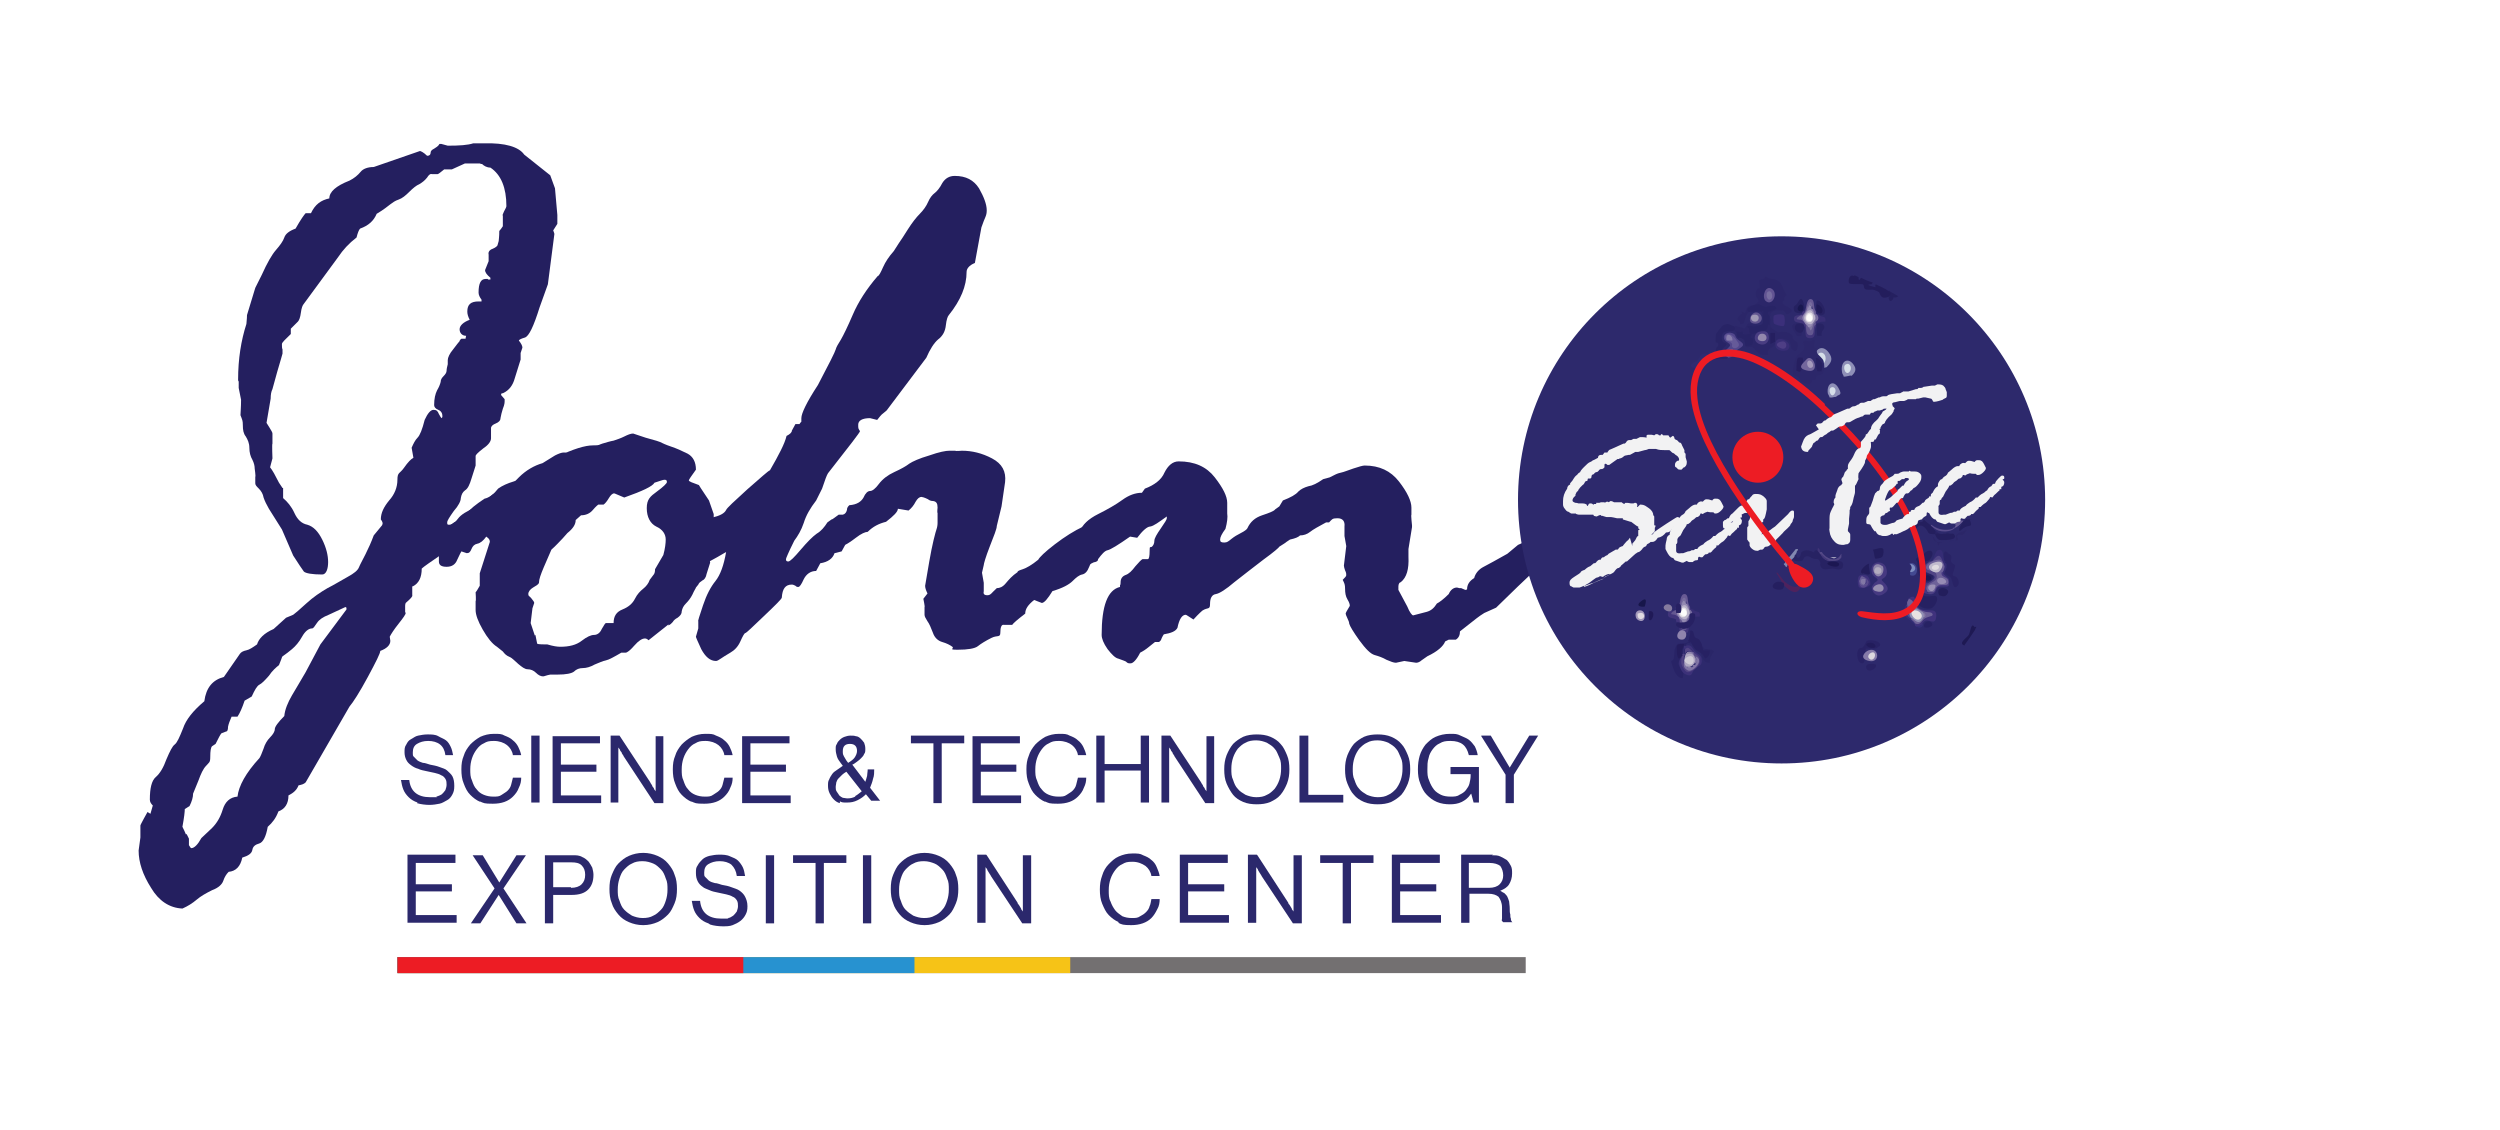
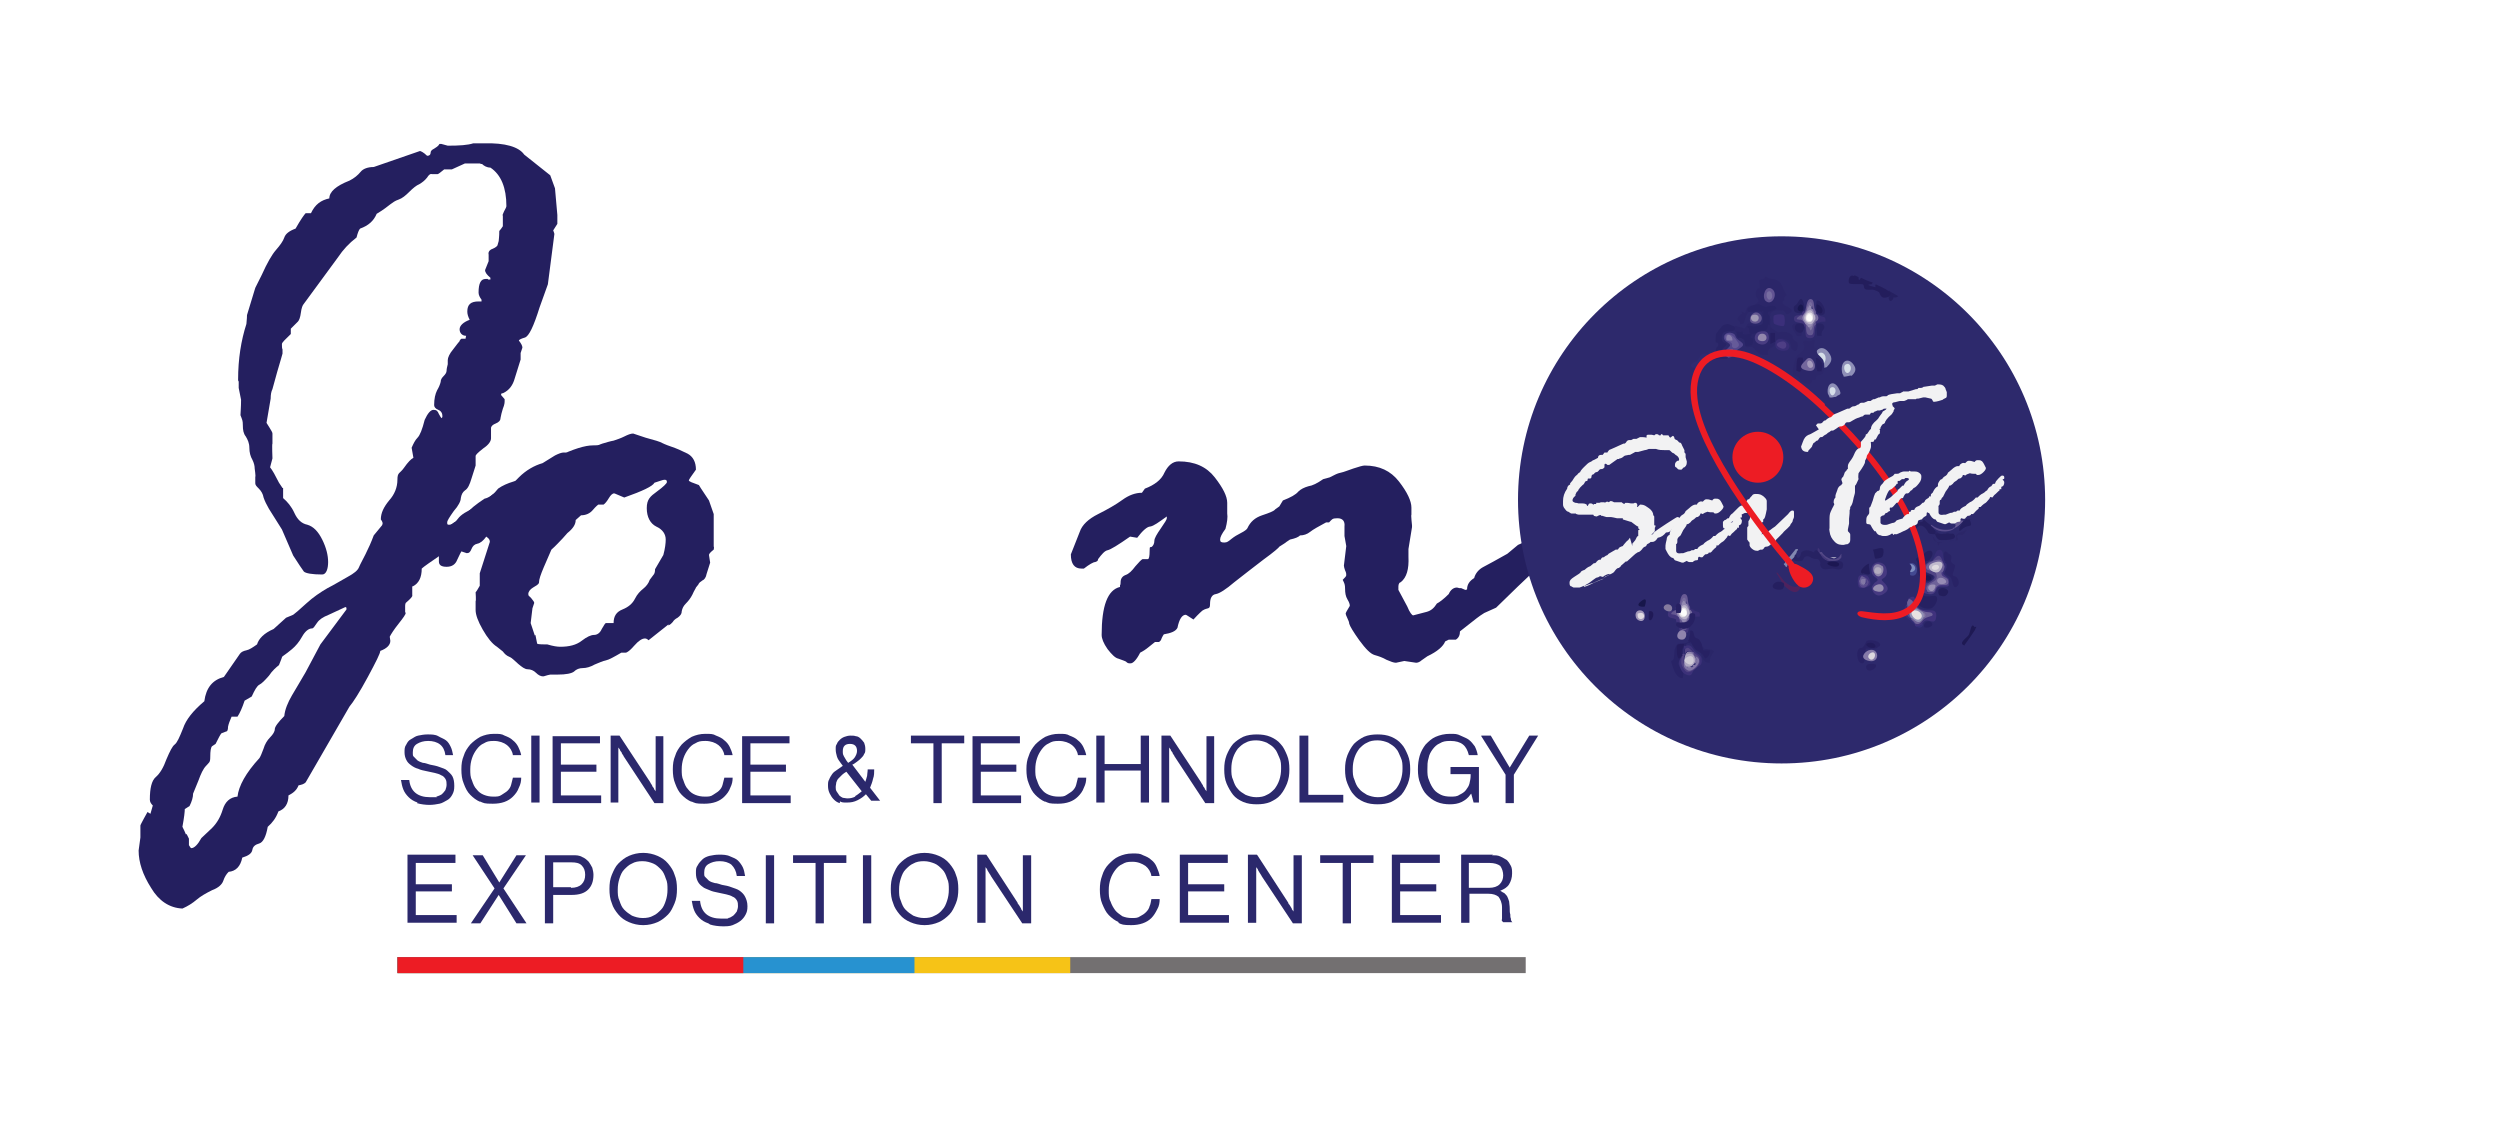
<svg xmlns="http://www.w3.org/2000/svg" id="Layer_1" data-name="Layer 1" version="1.1" viewBox="0 0 422.1 190.8">
  <defs>
    <style>
      .cls-1 {
        fill: #8c81aa;
      }

      .cls-1, .cls-2, .cls-3, .cls-4, .cls-5, .cls-6, .cls-7, .cls-8, .cls-9, .cls-10, .cls-11, .cls-12, .cls-13, .cls-14, .cls-15, .cls-16, .cls-17, .cls-18, .cls-19, .cls-20, .cls-21, .cls-22, .cls-23, .cls-24, .cls-25, .cls-26, .cls-27, .cls-28, .cls-29, .cls-30, .cls-31, .cls-32, .cls-33, .cls-34, .cls-35, .cls-36, .cls-37, .cls-38, .cls-39, .cls-40, .cls-41, .cls-42, .cls-43, .cls-44, .cls-45, .cls-46, .cls-47, .cls-48, .cls-49, .cls-50, .cls-51, .cls-52, .cls-53, .cls-54, .cls-55, .cls-56, .cls-57, .cls-58, .cls-59, .cls-60, .cls-61, .cls-62, .cls-63, .cls-64, .cls-65, .cls-66, .cls-67, .cls-68, .cls-69, .cls-70, .cls-71, .cls-72, .cls-73, .cls-74, .cls-75, .cls-76, .cls-77, .cls-78, .cls-79, .cls-80, .cls-81, .cls-82, .cls-83, .cls-84, .cls-85, .cls-86, .cls-87, .cls-88, .cls-89, .cls-90, .cls-91, .cls-92, .cls-93, .cls-94, .cls-95, .cls-96, .cls-97, .cls-98, .cls-99, .cls-100, .cls-101, .cls-102, .cls-103, .cls-104, .cls-105, .cls-106, .cls-107, .cls-108, .cls-109, .cls-110, .cls-111, .cls-112, .cls-113, .cls-114, .cls-115, .cls-116, .cls-117, .cls-118, .cls-119 {
        stroke-width: 0px;
      }

      .cls-2 {
        fill: #252161;
      }

      .cls-3 {
        fill: #1c1953;
      }

      .cls-4 {
        fill: #2b2668;
      }

      .cls-5 {
        fill: #dcd9e3;
      }

      .cls-6 {
        fill: #282265;
      }

      .cls-7 {
        fill: #504485;
      }

      .cls-8 {
        fill: #40327d;
      }

      .cls-9 {
        fill: #1c1752;
      }

      .cls-10 {
        fill: #51468c;
      }

      .cls-11 {
        fill: #d6dfe9;
      }

      .cls-12 {
        fill: #443782;
      }

      .cls-13 {
        fill: #b0a8c2;
      }

      .cls-14 {
        fill: #251f60;
      }

      .cls-15 {
        fill: #5e67a6;
      }

      .cls-16 {
        fill: #272264;
      }

      .cls-17 {
        fill: #292466;
      }

      .cls-18 {
        fill: #b2abbf;
      }

      .cls-19 {
        fill: #241d5d;
      }

      .cls-20 {
        fill: #231d5c;
      }

      .cls-21 {
        fill: #221c5b;
      }

      .cls-22 {
        fill: #d0cbd7;
      }

      .cls-23 {
        fill: #332f78;
      }

      .cls-24 {
        fill: #221d5c;
      }

      .cls-25 {
        fill: #493d82;
      }

      .cls-26 {
        fill: #857b9f;
      }

      .cls-27 {
        fill: #74679d;
      }

      .cls-28 {
        fill: #8076a1;
      }

      .cls-29 {
        fill: #877dac;
      }

      .cls-30 {
        fill: #8478a4;
      }

      .cls-31 {
        fill: #41357b;
      }

      .cls-32 {
        fill: #4e3e85;
      }

      .cls-33 {
        fill: #2b286c;
      }

      .cls-34 {
        fill: #f6c317;
      }

      .cls-35 {
        fill: #9291b5;
      }

      .cls-36 {
        fill: #352c75;
      }

      .cls-37 {
        fill: #9287ad;
      }

      .cls-38 {
        fill: #685a94;
      }

      .cls-39 {
        fill: #262061;
      }

      .cls-40 {
        fill: #262162;
      }

      .cls-41 {
        fill: #272263;
      }

      .cls-42 {
        fill: #6e6198;
      }

      .cls-43 {
        fill: #282466;
      }

      .cls-44 {
        fill: #25205f;
      }

      .cls-45 {
        fill: #382d76;
      }

      .cls-46 {
        fill: #8e8fb7;
      }

      .cls-47 {
        fill: #2a2668;
      }

      .cls-48 {
        fill: #201a57;
      }

      .cls-49 {
        fill: #ed1c24;
      }

      .cls-50 {
        fill: #776da0;
      }

      .cls-51 {
        fill: #434991;
      }

      .cls-52 {
        fill: #231e5c;
      }

      .cls-53 {
        fill: #231f5e;
      }

      .cls-54 {
        fill: #666da7;
      }

      .cls-55 {
        fill: #382e75;
      }

      .cls-56 {
        fill: #261f60;
      }

      .cls-57 {
        fill: #272163;
      }

      .cls-58 {
        fill: #5b4e8e;
      }

      .cls-59 {
        fill: #17164a;
      }

      .cls-60 {
        fill: #dcd8de;
      }

      .cls-61 {
        fill: #3c3179;
      }

      .cls-62 {
        fill: #978cb5;
      }

      .cls-63 {
        fill: #8278a6;
      }

      .cls-64 {
        fill: #4f225d;
      }

      .cls-65 {
        fill: #2d296c;
      }

      .cls-66 {
        fill: #e0dbe1;
      }

      .cls-67 {
        fill: #252060;
      }

      .cls-68 {
        fill: #c1bbcd;
      }

      .cls-69 {
        fill: #2f2b71;
      }

      .cls-70 {
        fill: #716993;
      }

      .cls-71 {
        fill: #978eb0;
      }

      .cls-72 {
        fill: #8f84ad;
      }

      .cls-73 {
        fill: #2c276a;
      }

      .cls-74 {
        fill: #463981;
      }

      .cls-75 {
        fill: #1e1953;
      }

      .cls-76 {
        fill: #3e327c;
      }

      .cls-77 {
        fill: #282366;
      }

      .cls-78 {
        fill: #534886;
      }

      .cls-79 {
        fill: #403578;
      }

      .cls-80 {
        fill: #857aa8;
      }

      .cls-81 {
        fill: #685c95;
      }

      .cls-82 {
        fill: #e7e3e7;
      }

      .cls-83 {
        fill: #948ab2;
      }

      .cls-84 {
        fill: #fdfdfb;
      }

      .cls-85 {
        fill: #2b2669;
      }

      .cls-86 {
        fill: #625492;
      }

      .cls-87 {
        fill: #272364;
      }

      .cls-88 {
        fill: #241f5e;
      }

      .cls-89 {
        fill: #2792d0;
      }

      .cls-90 {
        fill: #8175a6;
      }

      .cls-91 {
        fill: #737071;
      }

      .cls-92 {
        fill: #a197b9;
      }

      .cls-93 {
        fill: #a099b5;
      }

      .cls-94 {
        fill: #655a99;
      }

      .cls-95 {
        fill: #e0dbe0;
      }

      .cls-96 {
        fill: #635790;
      }

      .cls-97 {
        fill: #a59abc;
      }

      .cls-98 {
        fill: #221d5b;
      }

      .cls-99 {
        fill: #776c9e;
      }

      .cls-100 {
        fill: #bbb4ca;
      }

      .cls-101 {
        fill: #524484;
      }

      .cls-102 {
        fill: #9b91b6;
      }

      .cls-103 {
        fill: #4e4c91;
      }

      .cls-104 {
        fill: #8288b0;
      }

      .cls-105 {
        fill: #241f5f;
      }

      .cls-106 {
        fill: #8f86ab;
      }

      .cls-107 {
        fill: #7f8fc2;
      }

      .cls-108 {
        fill: #191850;
      }

      .cls-109 {
        fill: #6d6199;
      }

      .cls-110 {
        fill: #625690;
      }

      .cls-111 {
        fill: #282264;
      }

      .cls-112 {
        fill: #282365;
      }

      .cls-113 {
        fill: #3b2f7a;
      }

      .cls-114 {
        fill: #e7e2e2;
      }

      .cls-115 {
        fill: #f2f2f3;
      }

      .cls-116 {
        fill: #57498c;
      }

      .cls-117 {
        fill: #292366;
      }

      .cls-118 {
        fill: #6b5f98;
      }

      .cls-119 {
        fill: #201b58;
      }
    </style>
  </defs>
  <path class="cls-70" d="M268.7,87.4c.6-.8.5-1.6.8-2.1s.5-.3.7-.7.1-1.1.3-1.5,1-.8,1.2-1.3c-.3,1.2-.7.8-1,1.4s0,1.1-.3,1.5-.6.4-.8.7c-.3.6,0,1.8-.9,1.9Z" />
  <g>
    <g>
      <path class="cls-105" d="M25.4,137.4l.4-1.4c-.3-.3-.5-.6-.5-1,0-1.9.3-3.2,1-3.8.7-.6,1.3-1.6,1.8-3,.6-1.4,1-2.2,1.4-2.5.4-.3.8-1.2,1.4-2.7.5-1.5,1.7-3,3.6-4.6.3-2.3,1.4-3.6,3.3-4.1l2.7-3.9c.2-.3.6-.5,1.1-.6.5-.1,1.1-.5,1.8-1,.3-1,1.2-1.9,2.8-2.6l2.1-1.9,1.2-.5c.3-.2,1-.8,2.2-1.9,1.2-1.1,2.4-1.9,3.6-2.6,1.2-.6,2.3-1.3,3.4-1.9,1.1-.6,1.7-1.1,1.9-1.6s.6-1.2,1.1-2.2c.5-1,1-2.1,1.4-3.2l1.4-1.7c0,0,.1-.2.1-.3s0-.3-.3-.7h0c0-1.1.5-2.1,1.4-3.2.9-1,1.4-2.2,1.4-3.5s.4-1,1.1-2c.7-1,1.2-1.5,1.6-1.7l-.3-1.7c.3-.7.6-1.3,1-1.7.4-.4.8-1.4,1.2-3,.5-1.1,1-1.7,1.5-1.7s.7.2.9.7c.2.4.4.7.5.7,0,0,.1-.2.1-.3,0-.5-.2-.9-.7-1.1-.5-.2-.7-.5-.7-.8,0-1.1.2-1.9.5-2.5.3-.5.5-1,.6-1.4,0-.4.2-.7.5-1,.3-.3.5-.6.5-.9,0-.3.1-.7.2-1.1v-.7c0-.4.3-1.1.9-1.8.6-.8,1-1.3,1.1-1.4,0-.2.2-.3.3-.4h.7c0-.1.1-.5.1-.5-.7,0-1.1-.5-1.1-1.1s.6-1.2,1.7-1.6c-.3-.6-.4-1-.4-1.4,0-1.2.6-1.7,1.9-1.7h.5v-.3c-.3-.4-.5-.8-.5-1.2,0-1.6.4-2.3,1.2-2.3s.2,0,.4.1h.4c0,.1,0-.3,0-.3-.6-.5-.9-.9-.9-1.3l.6-1.5v-1.1c-.1-.4.1-.8.7-1,.5-.2.8-.5.8-.6l.2-.7c0-.2.1-.7.1-1.7.2-.2.4-.5.6-.8v-1.8c-.1,0,0-.3.2-.7.2-.4.4-.7.4-.9,0-3.1-.9-5.3-2.7-6.5-.6,0-1.1-.3-1.4-.6,0,0-.2,0-.4-.1h-2.5l-2.2,1h-1.3c-.6.5-1,.8-1.1.8h-1c-.2-.1-.5.1-.8.6-.4.5-.8.8-1.3,1.1-.5.2-1.1.7-1.7,1.3-.6.6-1.2,1.1-1.8,1.3-.6.2-1,.5-1.4.8s-1.1.9-2.3,1.6c-.5,1.2-1.4,2-2.8,2.5-.2.2-.4.7-.6,1.5-1.3,1-2.3,2.1-3.1,3.3l-5.8,7.9c-.2.2-.4.7-.5,1.5-.1.8-.3,1.3-.5,1.5l-1.2,1.2v.9c-.9.9-1.5,1.4-1.5,1.7,0,.4,0,.7.1.9v.7s-.3,1.1-.9,3.1l-.8,2.9c-.2.4-.3.9-.3,1.6l-.7,4.1s.2.3.5.8c.3.5.5.8.5,1v1.7c-.1,0,0,2.5,0,2.5l-.4,1.5c.4.5.9,1.4,1.5,2.6l.6.9h.1v1.7c.7.6,1.4,1.4,1.9,2.5.5,1.1,1.2,1.8,2.2,2,1,.3,1.8,1.1,2.5,2.5.7,1.4,1,2.7,1,3.8s-.3,2.1-1,2.1c-1.7,0-2.8-.2-3.1-.5-.3-.4-.9-1.3-1.8-2.7l-1.9-4.4-2.2-3.5c-.4-.7-.7-1.3-.9-1.9-.1-.6-.4-1.1-.8-1.5-.4-.4-.6-.6-.6-.9v-1.1c.1,0-.1-1.4-.1-1.4,0-.4-.1-.9-.4-1.5-.3-.5-.5-1.2-.5-2,0-.8-.3-1.4-.6-1.9-.4-.5-.5-1.1-.5-1.9s-.1-.9-.4-1.7c0-.4.1-1.3.1-2.6l-.4-2v-1.1c-.1,0-.1-.3-.1-.3,0-3.5.5-6.6,1.4-9.4,0-.3.1-.8.1-1.5l1.4-4.6,1.1-2.2c.9-2,1.7-3.4,2.4-4.2.7-.8,1.2-1.5,1.4-2.1.2-.6.8-1.1,1.9-1.5.9-1.6,1.5-2.4,1.7-2.6h.9c.7-1.5,1.7-2.2,3.1-2.5,0-1.1,1.1-2.1,3.4-3,.8-.4,1.4-.9,1.9-1.5.4-.5,1.2-.8,2.2-.8l7.8-2.7c.1,0,.6.2,1.2.8h.1c.3,0,.5-.2.5-.5,0-.3.2-.5.6-.7.3-.2.7-.4.9-.8h.3l1.1.3c2,0,3.4-.1,4.3-.4h1.8c3.6-.1,5.9.6,6.8,1.9l4.4,3.5.8,2.2.4,4.5v1.5l-.7,1.1c.1.3.2.5.2.6l-1.1,8.5-1.4,3.9c-1,3.2-1.8,4.9-2.5,5.1-.7.2-1,.4-1,.5.4.5.6.9.6,1.2l-.3.9v1.1l-1,3.2c-.3,1.1-.9,2-2,2.5-.2,0-.3,0-.3.3l.6.7v.3c0,.2,0,.6-.3,1.3-.2.6-.3,1.1-.4,1.6,0,.4-.3.7-.8.9-.5.2-.7.4-.8.7v1.8c0,.5-.4,1.1-1.3,1.7-.9.7-1.3,1.1-1.3,1.3v1.6c-.1.4-.4,1.2-.7,2.2-.3,1-.6,1.7-1.1,2-.4.3-.6.7-.7,1.3,0,.5-.4,1.3-1.2,2.2-.7,1-1.1,1.6-1.1,1.9s0,.4.3.4c.5,0,1-.3,1.5-1s1.5-1.3,3.1-2l2.4-1.8c.4-.4,1-.7,1.8-.9s1.8-1,3-2.3c1.2-1.2,2.6-2,4-2.4l2.1-1.3c.6-.3,1.1-.5,1.5-.5,1,0,1.5.5,1.5,1.4s-.2.9-.5,1.6c-.3.7-.5,1.3-.6,1.9,0,.6-.7,1.3-1.9,2l-.9.8h-1.5c-.4,0-.8.5-1.2,1.2-.4.7-.9,1.1-1.3,1.1s-.8.1-1.3.4l-.9.3h-.7c-.2.1-.5.5-.8,1.1-.3.6-.8,1-1.5,1.1l-4.9,2.4h-.4c-1,.9-1.7,1.5-2,1.6h-1.3c-2.2,1.5-3.5,2.4-3.8,2.7,0,1.5-.5,2.5-1.5,3h-.1v1.5c.1.2-.3.6-1.1,1.3,0,0-.1.2-.1.5v1.1c.1,0,.1.1.1.1,0,.2-.4.8-1.2,1.8-.8,1-1.3,1.8-1.5,2.2,0,.2.1.5.1.7,0,.7-.6,1.3-1.7,1.7,0,.4-.7,1.8-2.1,4.4-1.4,2.6-2.5,4.3-3.1,5l-7.4,12.8c-.3.3-.7.4-1.2.5-.3.8-.9,1.3-1.7,1.7,0,1.4-.6,2.3-1.7,2.7-.4,1.1-1,1.9-1.8,2.6-.3,1.7-.8,2.6-1.4,2.8-.7.2-1.1.5-1.2,1.1-.1.6-.7,1-1.7,1.3-.3,1.5-1.1,2.3-2.3,2.4-.4.4-.7.9-.9,1.5-.2.6-.8,1.2-1.9,1.6-1,.5-1.9,1-2.6,1.6-.7.6-1.5,1.1-2.4,1.5-2.2-.1-4-1.3-5.3-3.5-1.4-2.2-2.1-4.3-2.1-6.3l.3-2.2v-2c-.1,0,1.2-2.3,1.2-2.3ZM31.5,140.8l.4.8v1.1c.2.3.3.5.4.5.5,0,1.1-.6,1.7-1.7l1.8-1.7c.8-.8,1.4-1.8,1.8-3.1.4-1.3,1.2-2.1,2.5-2.2.2-1.8,1.4-4,3.7-6.5.2-.3.4-.8.7-1.6.2-.7.6-1.4,1.1-1.9.5-.5.8-1,.8-1.4,0-.4.6-1.2,1.6-2.2.1-1.1.6-2.3,1.3-3.5.7-1.2,1.5-2.5,2.3-3.9l2.5-4.7,4.4-5.9c0-.3,0-.4-.2-.4l-2.8,1.3c-1,.4-1.6.8-2,1.4s-.6.9-.8.9c-.6,0-1.2.5-1.7,1.4-.5.9-1.1,1.6-1.7,2.1s-1,.8-1.3,1c-.3.2-.4.3-.4.4s-.2.5-.5,1.3c-.5.4-1.1.9-1.7,1.8-.7.8-1.2,1.3-1.6,1.5-.4.2-.8.9-1.3,2l-1.2.7c-.4,1.2-.8,2.1-1.2,2.7h-1c-.3.7-.5,1.2-.6,1.7,0,.5-.1.8-.3.8l-.8.3c-.2.2-.5.8-1,1.8l-.6.4c-.2.2-.3.8-.3,1.8s-.2.9-.7,1.5c-.5.5-.9,1.4-1.3,2.5l-.9,2.2c0,.6-.2,1.3-.6,2.1l-.8.5c0,.4-.1,1.4-.4,3,.2.4.4.8.6,1.3Z" />
      <path class="cls-105" d="M112.9,105.4l-3.4,2.7c-.2-.2-.4-.3-.6-.3-.5,0-1.1.4-1.8,1.2-.7.8-1.2,1.2-1.5,1.2h-.7c-1.2.7-2.1,1.2-2.6,1.3-.5.1-1.2.4-1.9.7-.7.4-1.4.6-2,.6-.6,0-1.1.2-1.5.6-.4.3-1.3.5-2.8.5h-1.2c-.6.1-1,.3-1.2.3-.4,0-.8-.2-1.2-.6-.4-.4-.9-.6-1.4-.6-.5,0-1-.4-1.6-.9s-1-1-1.5-1.2c-.5-.2-.8-.5-1.1-.9l-1-.8c-.8-.5-1.6-1.5-2.4-2.9-.8-1.4-1.2-2.5-1.2-3.3v-1.5c.1,0,0-1.5,0-1.5.2-.2.4-.6.7-1.1v-2.1l1.7-5.3c0-.2,0-.5-.6-.9-.5.7-1,1.1-1.5,1.2s-.8.4-1,.9c-.2.5-.4.7-.8.7l-.9-.3c0,0-.3.5-.7,1.4-.3.8-.9,1.2-1.8,1.2s-1.3-.3-1.3-.9v-1.2c.1,0-.3-1.7-.3-1.7,0-.4.4-1.1,1.2-2.1.8-1,1.5-1.6,2.1-1.8.7-.2,1.2-.6,1.7-1.3.5-.7,1.5-1.5,3-2.5.9-.2,1.6-.8,2.3-1.7.7-.5,1.6-.9,2.6-1.2,1.1-.3,1.9-.8,2.5-1.4s2.2-1.5,4.9-2.8c2.7-1.3,4.7-1.9,6-1.9s.9-.1,1.6-.3c.7-.2,1.3-.4,1.9-.5.6-.2,1.2-.4,1.8-.7.6-.3,1.1-.5,1.5-.5l2.1.7c1.5.4,2.5.7,2.8.9,0,0,.6.3,1.5.6.9.3,1.8.7,2.8,1.2.9.5,1.4,1.4,1.4,2.7-.8,1.1-1.2,1.7-1.2,1.8,0,.2.6.4,1.7.8.4.7,1,1.5,1.7,2.6l.8,2.3v5.5c.1,0,0,.5,0,.5-.5.4-.8.7-.8.9l.2,1.3-.6,1.9c-.1.6-.4,1-.7,1.1-.3.2-.6.4-.7.7l-.4.5c0,.1-.3.5-.6,1.2-.3.6-.7,1.1-1.1,1.5-.4.4-.6.8-.7,1.3,0,.5-.3.8-.7,1.1-.4.2-.7.5-.8.7-.2.2-.4.5-.8.6ZM90.4,107.2l.3,1.5h.1c0,.1,1.2.1,1.2.1h.4c1,.3,1.7.4,2.2.4,1.5,0,2.7-.3,3.6-1,.9-.7,1.6-1,2.1-1s1-.3,1.3-1c.4-.7.6-1,.7-1h1.3c0-1.2.5-1.9,1.5-2.3,1-.4,1.7-1,2.1-1.8s.9-1.3,1.4-1.7c.5-.4.9-.9,1.1-1.5l.6-.8c.2-.2.3-.5.3-1l1.4-2.4c.3-1.1.4-2,.4-2.6,0-.9-.5-1.7-1.6-2.2-1-.5-1.6-1.6-1.6-3.1s.6-2,1.7-2.8,1.7-1.4,1.7-1.6c0-.3-.1-.4-.4-.4s-.7.2-1.7.5c-.3.6-2,1.4-5.1,2.5-1-.4-1.6-.7-1.7-.7-.3,0-.6.3-.9.8-.3.5-.6.9-.9,1.1h-.9c0,0-.4.3-.9.9-.5.6-1.2.9-2,.9l-.9.8c0,.7-.4,1.4-1.4,2.2l-.8.9c-.5.5-1.1,1.2-1.9,1.9l-1.3,3c-.5,1.2-.8,2-.8,2.6-.1.3-.5.5-1,.8-.5.3-.8.7-.8,1.1s.2.3.5.7c.3.4.5.6.5.8l-.3.9-.3,2.5.7,2.1Z" />
-       <path class="cls-105" d="M119.6,88.1l.6-.7c1.3-.3,2.1-.7,2.4-1.3.1-.3,1.4-1.5,3.6-3.5,2.3-2,3.5-3.1,3.8-3.2,1.5-2.6,2.5-4.5,2.8-5.8.6-.3.9-.6.9-.9l.6-1.1h.7c0-.1.3-.4.3-.4v-.6c0-.8.9-2.7,2.8-5.6,1.9-3.6,2.9-5.6,3-6,.1-.4.4-.9.9-1.7.4-.7,1.1-2.1,2-4.2.9-2.1,2.3-4.3,4.2-6.5.2,0,.5-.6.9-1.5.4-.9,1-1.8,1.8-2.7l.9-1.4c.3-.4.8-1.2,1.5-2.3.7-1.1,1.4-2,2-2.6.6-.6,1.1-1.3,1.4-2,.3-.7.7-1.2,1.1-1.5.4-.3.9-.9,1.3-1.7.5-.8,1.2-1.2,2.1-1.2,1.9,0,3.2.7,4.1,2.1.8,1.4,1.3,2.7,1.3,3.7s-.3,1.1-.9,2.9l-1.1,6c-1,.4-1.4,1-1.4,1.5,0,2.4-1,4.8-3,7.3-.2.2-.4.8-.5,1.7-.1,1-.5,1.8-1.3,2.4-.7.6-1.4,1.7-2,3.1l-6.7,8.9-.6.5c-.3.2-.6.6-1,1.1l-1.2-.3c-1.3,0-2,.4-2,1.1s0,.6.3,1.1h0c0,.2-1.8,2.5-5.4,7.1-.2.3-.5,1.1-1,2.6l-1,2c-1,1.3-1.7,2.5-2.1,3.8-.4,1.2-1,2.2-1.6,3-1,2-1.4,3-1.4,3.1,0,.3.1.4.4.4s1-.7,2.1-2,2-2.2,2.7-2.7c.7-.4,1.3-1.1,1.8-1.9l.7-.5c.2,0,.6-.4,1.2-.8h.7c.4-.1.6-.4.7-.8,0-.4.2-.6.4-.8,1.3-.1,2-.6,2.4-1.3.3-.7.7-1.1,1.1-1.1s.9-.4,1.5-1.2c.6-.8,1.5-1.5,2.6-2,1.1-.5,2-1,2.5-1.4.6-.4,1.7-.9,3.4-1.4,1.7-.6,2.8-.8,3.4-.8h1c0,.1,1.1,0,1.1,0,1.7,0,3.4.4,5.1,1.3,1.7.9,2.4,2.2,2.2,4l-.6,4.1-.8,3.3c0,.5-.5,1.7-1.2,3.5-.7,1.8-1,2.9-1,3.1l-.3,1.3.3,1.7v1.4c-.1.4,0,.7.6.7s.7-.4,1.6-1.2c.5,0,1-.2,1.5-.8.5-.6,1.1-1.3,2-1.9,0-.2.3-.3.9-.5.6-.2,1.5-.7,2.6-1.6.2-.4,1.1-1.3,2.8-2.6,1.7-1.3,3.3-2.3,4.8-3l.4-.5c.8-.8,1.6-1.1,2.2-1.1s1,.3,1,1-.1.9-.4,1.4c-.2.5-.4,1.1-.5,1.9,0,.8-.6,1.9-1.4,3.4l-.3.7c-.3.8-.7,1.2-1.2,1.3-.5.1-1,.5-1.6,1.1-.6.6-1.7,1.2-3.4,1.7-.8,1.3-1.4,2-1.8,2l-1.3-.5c-1,.8-1.5,1.5-1.5,2.3-1.3,1-2,1.6-2.2,1.9h-1.4c-.4-.1-.6.4-.6,1.3s-.5.4-1.5.9c-1,.5-1.8,1-2.3,1.4-.5.4-1.7.6-3.4.6s-.5-.2-.9-.5c-.4-.3-1-.6-1.7-.8-.7-.2-1.3-.7-1.6-1.6-.3-.8-.6-1.5-.9-1.9-.3-.5-.5-.8-.5-1.1v-1.3c.1,0-.2-1.4-.2-1.4l.7-.9c-.3-.6-.4-1-.4-1.3l.7-4.1c.5-2.9,1-4.8,1.3-5.7,0,0,.1-.4.1-.8v-1.7c-.1,0,0-.9,0-.9,0-.7-.2-1-.7-1.1-.5,0-.8-.2-.9-.3-.6-.3-1-.4-1.1-.4-.4,0-.7.3-1,.8-.3.6-.7,1.1-1.2,1.5l-1.8-.3h0c0,.5-.7,1.2-2,2.2-1.2.3-2.2.8-3.1,1.7-.4,0-1.1.3-2,1s-1.6,1.1-1.8,1.2l-.6,1.1-1.2.3c-.3.9-1.1,1.5-2.4,1.7l-.7,1.3c-1,0-1.7.6-2.1,1.4-.4.9-.7,1.3-.9,1.3s-.3,0-.5-.2c-.2-.1-.4-.2-.6-.2-1.1,0-1.6.7-1.7,2.2,0,.2-1,1.2-3,3.1-2,1.9-3,2.9-3.2,2.9-.1,0-.4.5-.8,1.4s-1,1.5-1.7,1.9c-.7.4-1.3.8-1.6,1s-.6.4-.8.4c-1,0-1.8-.7-2.5-2-.6-1.3-.9-2-.9-2.1l.4-1.4v-1.2c-.1,0,.2-.9.8-2.7.6-1.8,1.3-3.1,2.1-4.1.8-1,1.4-2.6,1.8-4.9-2.2,1.3-3.5,2-3.9,2-1,0-1.5-.6-1.5-1.7,0-2.1.8-4,2.3-5.7Z" />
      <path class="cls-105" d="M246.4,99.3h.3l.7.3c0,0,.2,0,.3-.1,0-.8.4-1.4,1.2-1.9.2-.8.8-1.5,1.6-1.9s2.2-1.2,4-2.2l1.8-1.5.9-.4.6-.7c.5-.6,1-.9,1.5-.9.7,0,1.1.2,1.1.7l-.7,1.3.3,2.2c0,.8-.3,1.5-.9,2.1-.6.6-1.5,1.5-2.8,2.7l-3.7,3.6-2,.9c-.5.3-.9.6-1.3.9l-2.8,2.2c0,.6-.2,1.1-.7,1.4h-1.2l-.6.3c-.3.8-1.3,1.7-3,2.5l-1,.7c-.3.3-.7.4-.9.4l-2-.3-1.4.3c-.4,0-.9-.2-1.6-.5-.7-.4-1.3-.6-2-.8-.7-.2-1.5-1-2.6-2.5-1-1.4-1.6-2.4-1.7-2.8,0-.2-.1-.5-.3-.9-.2-.4-.3-.7-.3-.8s.2-.5.7-1.3h0c0-.3-.1-.6-.4-1.1-.3-.5-.4-1.1-.4-1.8s-.1-.9-.4-1.5c.4-.4.6-.6.6-.8s0-.4-.2-.8c-.1-.3-.2-.6-.2-.8l.4-3.3-.3-1.7v-1.6c.1-.9-.3-1.4-1.2-1.4s-.9.2-1.4.7h-.5c-1.3.7-2.2,1.2-2.7,1.6-.5.4-1.1.6-1.7.6-.3.3-.8.5-1.7.7l-.6.4c-.2.2-.6.4-1.2.8,0,.1-.9.9-2.7,2.2-1.8,1.4-3.4,2.6-4.9,3.8-1.4,1.2-2.5,1.9-3.1,2-.7.1-1,.7-1,1.7s-.4.5-1.3,1.1c0,0-.6.5-1.5,1.5-.8-.5-1.2-.8-1.3-.8-.6,0-1.1.7-1.4,2.2-.3.6-1.1.9-2.3,1.1,0,0-.3.4-.5,1l-.3.3h-.7c0,0-.4.3-1,.8-.6.5-1.1.8-1.5,1-.6,1.2-1.2,1.8-1.6,1.8s-.5,0-.8-.3c-.4-.2-.8-.3-1.3-.5-.5-.1-1.1-.7-1.8-1.6-.7-1-1-1.8-1-2.4,0-4.9,1-7.6,3.1-8.1v-.3c.1,0,.1-.5.1-.5,0-.6.3-1,.8-1.2.6-.2,1.1-.7,1.7-1.5.6-.7,1-1.1,1.2-1.2h.9c.2,0,.3-.5.3-1.4s.1-.5.4-.7c.2-.2.4-.5.4-1,0-.4.4-1.1,1.1-2.1s1-1.5,1-1.7v-.3c-1.4,1-2.2,1.6-2.8,1.7-.5,0-1.3.7-2.2,1.9l-1.2-.2c-2,1.4-3.3,2.2-3.8,2.3s-1,.7-1.6,1.5c0,.3-.2.4-.5.5-.3,0-1,.4-1.9,1.1h-.4c-1.2,0-1.8-.8-1.8-2.4l1.5-3.8c.4-1.2,1.5-2.2,3.1-3,1.6-.8,3-1.6,4.1-2.4,1.1-.8,2.2-1.2,3.3-1.2l.5-.7c1.6-.6,2.8-1.5,3.3-2.7.6-1.2,1.4-1.9,2.4-1.9,2.7,0,4.7.9,6.1,2.7,1.4,1.8,2.1,3.2,2.1,4.3v1.8c.1.6,0,1.5-.3,2.6-.6.8-.9,1.4-.9,1.8s.2.5.7.5.7-.2,1.2-.6,1-.7,1.6-1c.6-.3,1-.6,1.1-.8.5-1.1,1.3-1.8,2.5-2.2s2-.7,2.2-1l.7-.5.6-1c1.3-.5,2.2-1,2.6-1.5.4-.4,1-.7,1.7-.9.7-.1,1.5-.5,2.5-1.2l1.1-.3,1-.5c0,0,.4-.2.9-.3.5-.1,1.2-.4,2.1-.7.9-.3,1.6-.5,1.9-.5,2.5,0,4.4.9,5.8,2.7,1.4,1.8,2.1,3.3,2.1,4.4v1.2c-.1,0,.1,1.8.1,1.8v.3l-.6,3.7v1.3c.1,2.1-.3,3.5-1.3,4.3-.2,0-.4.3-.4.7v.6l1.5,2.8c.4,1,.8,1.5,1,1.5l2.3-.6c.7-.2,1.2-.6,1.7-1.4.4-.2,1.1-.7,2-1.6.3-.7.8-1.1,1.4-1.1Z" />
    </g>
    <circle class="cls-65" cx="300.8" cy="84.4" r="44.5" />
    <g>
      <path class="cls-46" d="M310,67c-.4,0-.7.2-1.1.1,0-.2-.2-.4-.3-.7-.2-1.7,1-2.3,1.8-.9s0,1-.4,1.5Z" />
      <path class="cls-11" d="M309.2,65.4c.6-.2.9.5.6,1-.6,1.1-1.3-.7-.6-1Z" />
    </g>
    <g>
      <path class="cls-46" d="M312.6,63.4c-.4,0-.8.2-1.3.2,0-.2-.3-.5-.3-.8-.3-2,1.2-2.6,2.1-1,.4.7,0,1.2-.5,1.7Z" />
      <path class="cls-11" d="M311.7,61.5c.6-.3,1,.5.7,1.1-.7,1.2-1.5-.8-.7-1.1Z" />
    </g>
    <g>
      <path class="cls-46" d="M308.4,62c-.5.1-1,.3-1.6.2,0-.3-.3-.6-.4-1-.3-2.5,1.5-3.3,2.6-1.3.5.9,0,1.5-.6,2.1Z" />
      <path class="cls-11" d="M307.2,59.6c.8-.3,1.3.7.9,1.5-.9,1.6-1.9-1.1-.9-1.5Z" />
    </g>
    <g>
      <path class="cls-31" d="M283.5,102.4c0,.2-.2.6-.4.7-.4.3-.6.4-.3.8.2-.3.4.2.6.4.2,0,.3.3.4.5.4,1.8.8,1.8,1.2,0,0-.1.1-.2.3,0,0,0,0,0,0,.1.1,0,.1,0,0,.1-.4.8.2,2-1,2s-.5-1.2-.9-2c-.3.1-.5,0-.4-.4-.6-.4-1.4-.1-1.4-.9s1-.4,1.4-.8c-.3-.3.1-.8.4-.4h.1Z" />
      <path class="cls-55" d="M285.9,102.9s0,.2.2.2c.5.3,1,0,.9,1-.6,0-.9,0-1.4.3s-.2.2-.3.3c0,0,0,0,0-.1-.2,0-.2-.2,0-.3-.1,0-.1,0,0-.1.3-.4.3-.8,0-1.3-.1-.1-.2-.4,0-.4h.1c0,.4.3.3.4.4Z" />
      <path class="cls-38" d="M285.3,102.5c0,.1,0,.3,0,.4,0,.1,0,.1-.1,0-.2-.2-.6-.8-.4-1-.2-1.1-.7-.8-.8.1h0c-.7.8-.9,1.5-.5,2.2,0,0,0,0-.1,0,0,0-.5-.4-.6-.4-.5-.2-.4-.5.3-.8.2-.3.3-.3.4-.7.2-.6.2-2,.9-2s.5,1.2.7,1.7.2.4.2.4Z" />
      <path class="cls-96" d="M283.9,104.7c.3.6.7.4,1.3-.6v.2c.1,0,.1.2.1.3-.7.3,0,1.9-1,1.8s-.4-1.6-.9-2.1h.1c.2,0,.4.2.4.4Z" />
      <path class="cls-96" d="M283.1,103c-.2.3-.5.4-.3.8,0,0-.5-.1-.6-.1-.2-.2.6-.7.8-.7Z" />
      <path class="cls-28" d="M285.3,104.2s0,0,0,.1c-.5,0-.6,1.3-.9,1.4l-.5-1c0-.1.2,0,.3,0,.1.1.5-.2.6-.4-.1-.3,0-1,.3-1.3,0,0,0,0,0-.1h.1c.3.4.3.9,0,1.3Z" />
      <path class="cls-99" d="M285.3,104.2c0-.5.1-.6,0-1.3.5.3.6,1,0,1.3Z" />
      <path class="cls-83" d="M284.8,101.9c.1.2.4.8.4,1s0,0,0,.1h-.3c-.7-1.8-2.1,1.6,0,1.3-.1.2-.1.5-.5.7s-.3-.1-.5-.3-.3-.2-.4-.4c-.8-1.1-.2-1.1.4-2.2.1-1,.6-1.3.8-.1Z" />
      <path class="cls-99" d="M283.9,102.1c-.1-1.4.9-1.7.8-.1-.5-1-.5-.5-.8.1Z" />
      <path class="cls-100" d="M285.2,103c.2.8.1.6-.3,1.3-.6.7-1.6-.3-1.5-.9s.7-1.2.8-1.2c.7-.2.6.6,1,.8Z" />
      <path class="cls-82" d="M284.1,102.6c.9-.3,1,1.6.1,1.6s-.8-1.4-.1-1.6Z" />
      <path class="cls-84" d="M284.1,102.9c.6-.4,1.1,1.2.2,1.1s-.4-1-.2-1.1Z" />
    </g>
    <g>
      <path class="cls-67" d="M319.1,49.2c.5.3.9.5,1.4.8h0c-.2.2-.5.3-.8.2,0,.3-.2.5-.4.6-.3.2-.6-.6-.3-.7l-.2-.2c0-.2,0-.5,0-.8h.3Z" />
      <path class="cls-20" d="M313.1,46.5c.2,0,.5.2.7.3,0,.6.1.6.4.1.6.3,1.3.6,2,.8l-.2.3c-.9,0-.7.2.7.5-.1-.2-.1-.3,0-.5.6.3,1.6.7,2.1,1.1.8.6.2.7.1,1-1.5.6-1.4-.6-1.7-.8s-.9-.4-1-.4c-.4,0-1,.1-1.3-.1s-.1-.7-.4-.8-2.1.1-2.3-.2,0-1.6.8-1.2Z" />
      <path class="cls-75" d="M331.7,109c-1.2-.4.4-1.3.7-1.8s.4-2.3,1-1.3c.4-.2.3,0,.1.3,0,0,0,0,0,.1-.6.9-1.2,1.8-1.8,2.6Z" />
      <path class="cls-85" d="M295.3,52.7c-.6.2-.6,1.8-1.1,2s-.4-.2-.5-.4-.6-.2-.2-.8.8-.3.5-.9c1,.5.5.2.9-.5s.9-.4,1.4-.7.6-.5.6-.6c0-.4-.7-.7-.4-1.6s.6-.3.6-.6c.1-.4-.2-1.2,0-1.3.1-.2.6-.1.8-.3s0-.3.2-.3c.2,0,.4.3.6.3.5.1.9.1,1.3.3.9.4,1,1.4,1.4,2.1s.3.3.3.4-.3.1-.4.4,0,.5,0,.5-.4,0-.3.5,2.2.9,1.3,1.6-.9-.3-1.1-.3c-.6-.2-2.3-.2-2.3.7,0,0-.2.1-.3,0-1-.6.4-1.3,1.1-1.4-.6,0-1.3,0-1.9,0-.6-.6-2.6-.2-2.4.8Z" />
      <path class="cls-73" d="M306.5,58.8s.2,0,.2.1c0,.2,0,.4.1.7.2.4,1,.9,1.1,1.4s.2,1.2,0,1.7c-.1.8-.9.6-1.1.7s-.1.6-.3.7-.4,0-.5.1c-.2.2.1.9-1.2.5s-.6-.7-1.3-1.1-.9,0-.8-.9.3-2.1.7-2.6,1.4-.9,1.2-1.7-.3-.3-.2-.4c.1-.8.7-.4,1.1-.4s.9-.5.9,0-.3.7,0,1.2Z" />
      <path class="cls-85" d="M298.8,53.4c.5,1.4-.6,1.5.9,2.4s0,.3.2.3c.6.1,1.1-.3,2.1.1s.5.7.8,1.1c.4.5.9.3.7,1.4s-.8.3-1,.2,0-1.2-.7-1.5-1.7-.4-2,.2l-.3-.3c0-1.5-.4-.7-.3.3.2-.1.4-.1.6,0-.2,1.4-.9.8-1.2,1.5s0,.8,0,.8c0,0-1.1,0-1.2,0-.4,0-1.2-1.1-1.5-1.3s-.8.2-1.1,0,0-.7-.3-.9c0-.3-.3-.4-.4-.7.6-.5,1,.4,1,1,.6,0,1.1-.8.4-1.1,0-.4-.4-.5-1-.5-.3-.3-.9-.8-.9-.1h-.3c-.2,0-.4-.5-.5-.5-.2,0-1.1,0-1.3,0-.1-.3,0-.4.3-.4.6,0,1,0,1.2-.4.5.2,1,.2,1.5.5.3-.1.4-.9.7-.9s1.1.3,1.5.1c0,.4-.3.5-1,.4-.1.8.4.8,1.8,0h.8c0-.2.5-1.6.4-1.8l.3-.2Z" />
      <path class="cls-43" d="M295.3,52.7c-1.1-.7,1.3-1.5,1.8-1.3s.5.3.9.4c.7,0,1.6-.6,2,.3-.5.3-1,.4-1.5.6-.2.3.3.6.3.7s0,0,0,.1c0,.2,0,.9,0,1.2s-.2,0-.3.2c0,.2,0,.6-.3.8s-.6,0-.8.1-1.5.7-1.7.6c-.5-.1-.3-.6-.4-.9s-.5-.2-.3-.4.9,0,1.2,0,.3-.1.3-.1c1.4-.2,1.2-.3,1.1-1.8,0-.2-.1-.4-.3-.6-.5,0-1.7,0-2.1.1Z" />
      <path class="cls-43" d="M292.9,55.2c.2,1.1-1,.5-1.5.8-.5,0-.7.6-.7,1,0,1.1.7.7.8,1.1s-1.3.9-.9,1.7.4.2.5.3c.2-.4.7-.1.6.3,0,0-.1.2-.2.2-.6,0-1.7.1-2.3.1s-.1,0-.2-.1c-.1,0-.1,0,0-.1,0,0,.1-.1.1-.1,1,0,.5-.9.6-1.4s.5-.5.4-.9-.3-.2-.4-.3,0-1.1,0-1.3,1-1.4,1.1-1.5c1-.6,1.3-.1,2,.1Z" />
      <path class="cls-113" d="M301.2,53.3c.2.3.2,1.5,0,1.7s-1.6-.2-1.7-.4-.1-1.2,0-1.3c.2-.2,1.5-.4,1.7,0Z" />
      <path class="cls-31" d="M304.8,52.5c0,.2-.2.6-.4.7-.4.3-.6.4-.3.8.2-.3.4.2.6.4.2,0,.3.3.4.5.4,1.8.8,1.8,1.2,0,0-.1.1-.2.3,0,0,0,0,0,0,.1.1,0,.1,0,0,.1-.4.8.2,2-1,2s-.5-1.2-.9-2c-.3.1-.5,0-.4-.4-.6-.4-1.4-.1-1.4-.9s1-.4,1.4-.8c-.3-.3.1-.8.4-.4h.1Z" />
      <path class="cls-87" d="M306.9,54.6c.5,0,1,0,1.1.5s-.3.6-.4,1,0,.6,0,.6-.8,0-.8,0c0,0-.1-1.4-.1-1.7s0,0,0-.1c0-.3.1-.4.3-.3Z" />
      <path class="cls-45" d="M301.9,59c-.4.4-1.9.3-2.1-.5-.5-2.4,3.3-.8,2.1.5Z" />
      <path class="cls-2" d="M304.6,52.5c-.2,0-.3.3-.4.4-.4,0-1.2,0-1.3-.5-.2-.9.2-.7.5-1.1s.5-1,.8-.8.6,1.6.4,1.9Z" />
      <path class="cls-40" d="M304.2,54.6c.2,0,.4.2.4.4.1.5-.1.7-.3,1.1-.8,1.2-2.4-1.4-.7-1.5.2,0,.4,0,.6,0Z" />
      <path class="cls-110" d="M297.1,53c.8.7.2,1.9-1.1,1.6s0-2.6,1.1-1.6Z" />
      <path class="cls-41" d="M307.1,53.1c-.2.3-.6-.1-.4-.4h0q.2-.3,0-.1c-.3-.5,0-1.2,0-1.8.7-.6,2.6,2.8.4,2.4Z" />
      <path class="cls-55" d="M307.1,53.1s0,.2.2.2c.5.3,1,0,.9,1-.6,0-.9,0-1.4.3s-.2.2-.3.3c0,0,0,0,0-.1-.2,0-.2-.2,0-.3-.1,0-.1,0,0-.1.3-.4.3-.8,0-1.3-.1-.1-.2-.4,0-.4h.1c0,.4.3.3.4.4Z" />
      <path class="cls-38" d="M306.6,52.7c0,.1,0,.3,0,.4,0,.1,0,.1-.1,0-.2-.2-.6-.8-.4-1-.2-1.1-.7-.8-.8.1h0c-.7.8-.9,1.5-.5,2.2,0,0,0,0-.1,0,0,0-.5-.4-.6-.4-.5-.2-.4-.5.3-.8.2-.3.3-.3.4-.7.2-.6.2-2,.9-2s.5,1.2.7,1.7.2.4.2.4Z" />
      <path class="cls-14" d="M299.7,57.7l-.8.4v-1.9s.8,0,.8,0c0,.5,0,.9,0,1.4s0,0,0,.1Z" />
      <path class="cls-85" d="M303.6,54.6c-1.2.4-.3,2,.7,1.5-.2.5,0,.8-.9.6-.5-.9-1.7-2.1.2-2.1Z" />
      <path class="cls-85" d="M297.4,52.5c0,0,.2,0,.3,0,0,.2,0,.4,0,.6l-.3-.6Z" />
      <path class="cls-112" d="M328.2,90c-.1.5-1.3.6-1.5.1-.4,0-.2-.5,0-.7.5.2,1,.4,1.5.6Z" />
      <path class="cls-41" d="M307.3,93.4c.2-.1.2,0,.1.1.3.4.7.8,1.1,1.1.6.4,2.8-.4,2.7.8s-1.2.6-1.8.6-1.5.4-1.9-.2,0-.6-.2-.9c-.3-.8-.7-.4-1.2-.6s-.6-.4-.9-.4c-.8,0-.6.7-1,.8s-1.7.2-1.4-.7c-.2,0-.1-.3.1-.3,0,0,0,0,.1,0h.3c.2,1.1.8.1.8-.4.5-.6,1.6-.4,2.2,0,0-.2,0-.3.3-.4,0-.1,0-.1.1,0,.2,0,.4.2.4.4Z" />
      <path class="cls-40" d="M324.6,98.8c.1.3,0,1.6.3,1.8s1.3,0,1.8,0c.9.2,0,1.9-.6,2.1s-2,0-2.2-.8-.3-3.2.8-3.1Z" />
      <path class="cls-117" d="M328.3,94.8c-.2-.4-.3-2.1.4-1.6s0,.2.2.3.4,0,.5.3c.2.3,0,.6,0,.9.1.5.6.5.7.8,0,.5-.5,1.4-.4,1.6s.5.2.7.4c.4.5.5,1.3-.1,1.6s-.6-1-.9-1.5-1-.4-1-1c0-.2,0-.6.3-.7,0-.2,0-.5,0-.7-.3.1-.4-.2-.3-.4Z" />
      <path class="cls-57" d="M285.2,107.7c0-.2.3-.8.1-1.2.8-.3.6.8.9,1.1s.5,0,.9.7.2.6.3.8l.2.5c1.8,0,1.6.7.5,1.8-.3-.2-.7-.6-.9-1.1-1-.6-1.1-.7-1.7-1.8-.5-.1-.6-.3-.3-.6,0,0,0-.2,0-.3Z" />
      <path class="cls-77" d="M285.5,108.6c-.8-.1-.7.1-1,.6.2.1.1.3-.1.3,0,.3-.2.7-.3,1,.3,0,.3.2,0,.3-.8,0-.4-1.2-.1-1.7-.3,0-.5,0-.6.4-.1.6-.2,1.6.6,1.4.3,0,.2.3,0,.4,0,.1,0,.1-.1,0-1.2.9,0,1.3.2,1.9s.1.9,0,1.3c-1.1,0-1.5-1.4-1.8-2.3s0-.5.2-.8c.3-.7.1-1.4.3-1.9.5-1.3.6-.6,1.7-.9s.5-.3.7-.5c0,.3.2.4.3.6Z" />
      <path class="cls-6" d="M317.3,109.1s-.5.4-.6.4c-.4,0-1.3,0-1.6,0-.4.3,0,2.4-.6,2.5-.9.1-1.1-1.6-.8-2.2s.5-.3.8-.5.6-1.1.7-1.1c.5-.3,2.6,0,2.2.9Z" />
      <path class="cls-44" d="M325.8,94.6c0,0-.2,0-.3.1-.4,0-.7.2-.8.4,0,0,0,.2,0,.3,0,.2,0,.4,0,.7,0,.2,0,.5.1.6s1.9.1,1.5.9-.4.2-.5.3c.2-1-1.2-.5-.2-.2l.2.2c0,0-.2.1-.3.1-1,.3-1.7-1.2-1.7-2.1,0-.2-.1-.8-.1-1-.5-.7.1-.9.8-.9,1-1.8,2.6-1,1.3.5Z" />
      <path class="cls-8" d="M324.7,105.4c-.3.5-.8.6-1.3.3-.1-.1-.1-.2-.1-.3,0,0,0,0,0-.1h.1c.6.1,1.2-.2,1.8-1.1,1.2,0,1.2-.4,0-.4-1.1-.6-2-1.3-2.9-2.2v-.3c-.2,0-.1-.2,0-.3,1.3-.8.9.5,1.2,1.1s1.1.9,1.4.9c.9.2,2.2-.4,2,1.2s-1.4,0-2.1.8,0,.3-.1.4Z" />
      <path class="cls-57" d="M283.8,106.1c-.3-.1-1-.4-.8-.8s1.3,0,1.9-.4.2-.9.4-1.2.8-.2.9,0c.2.9-.5,2.2-1.4,2.4s-.7,0-1,0Z" />
      <path class="cls-61" d="M284.5,109.1c1.1-.5,1.2.4,1.7.9s1,.6,1.1,1.2c.2,1.4-.6,1.1-1.2,1.8s-.3,1.3-1.4.9-1.5-2.3-.9-2.8h.3c-.4,4,4.4.8,2.1-.7l-.3-.4c-.6-.8-1.2-.7-1.7.3,0-.3,0-.6.1-1,0-.1,0-.2.1-.3Z" />
      <path class="cls-64" d="M300.9,98.4c-.3-.6-.6-1.1-1-1.7h.2c0,0,1.2,1.5,1.2,1.5,3.1,2.6,3.4-1.2.6-2.2-.3-.2-.4-.4-.3-.6-.2-.2,0-.3.1-.1,1.2,1.4,3,1.1,2.4,3.5s-2.5.5-3.3-.4Z" />
      <path class="cls-12" d="M328,96.6c.1-.1.2,0,.1.3.3.3.8.7.9.8s.1,1.1,0,1.2c-.2.3-1.4,0-1.7.2-.6.2-.2,1.5-1.8,1.2s-1-1.2-.5-1.7.4-.1.6-.2c-.4.4-.5.8-.4,1.3.4,0,.4,0,.1.3.3.2.6.2,1,.1.1-1.2.9-1.7,2.3-1.6v-.5c-.7-.2-1.8-1.3-.7-1.4,0-.1,0-.1.1,0Z" />
      <path class="cls-36" d="M328.3,94.8c0,.1.2.3.3.4,0,.2,0,.5,0,.7,0,.2-.2.5-.3.7s-.1.2-.1.3c0,0-.1-.2-.1-.3.4-.9.1-1.7-.7-2.5-.4.4-.9.6-1.3.7h0c.3-.2.3-.5.4-.7.2-.4.4-1.1.7-1.2,1-.4.8,1,1,1.6s.3.3.3.3Z" />
      <path class="cls-98" d="M314.5,96.9c-1-.4.9-1.9,1.1-1.7-.2.4.2,1.5.1,1.7s-.6.1-.8,0-.3-.1-.4-.1Z" />
      <path class="cls-47" d="M287.5,109.1c.4,1.1,1.3.1,1.9.9-.4.6-.8,1.1-.7,1.9-1,.1-1.3-.8-1.5-1.5,0,0,.2,0,.2,0,.1.1.5.8.5.8.6-.2.8-.8.8-1.4-.3,0-.9,0-1.1,0s0-.5-.1-.6Z" />
      <path class="cls-80" d="M315.5,109.8c1.8-.6,2,2.2.1,1.8s-.7-1.6-.1-1.8Z" />
      <path class="cls-72" d="M284.5,106.6c.4.4.2,1.4-.5,1.4-1.6,0-.5-2.3.5-1.4Z" />
      <path class="cls-52" d="M327.4,100.5c-.8-1.8,1.9-1.3,1.5-.4s-1.1.5-1.5.4Z" />
      <path class="cls-111" d="M316.7,112.2c.4.6-1.3,1.6-1.6.6s1.5-.7,1.6-.6Z" />
      <path class="cls-26" d="M281.1,102.2c.4-.4,1.4-.1,1.2.7s-2,0-1.2-.7Z" />
      <path class="cls-76" d="M314.9,97.1s.2.1.3.1c.4.2.6,1,.6,1.4s-1.7,1.1-2,.4c-.1-.4-.2-.7-.1-1.1,0-.8.4-.9,1.3-.8Z" />
      <path class="cls-7" d="M326,94.8c0,0,.2,0,.3-.1.2-.2.8-1.1,1.2-.8s.8,1.7.8,1.7c0,.4,0,.7-.3,1h-.3c.2-.5,0-1.7-.4-1.8s-2.5.9-1.7,1.4c2.2.8,2.1,1.8,0,2.9-.1.3-.3.5-.4.6-.2-.6-.2-.8.4-1.3,2.4-1.3,0-1.4-.7-2s.5-1.3.9-1.6Z" />
      <path class="cls-57" d="M283.7,103.5c-.1,0-.5,0-.7,0,0-.4-.3-1.7.4-1.6s.5,1.5.3,1.6Z" />
      <path class="cls-51" d="M322.5,96.9s0,0,0-.1c0,0,0,0,0-.1.8-.6.8-.7,0-1.4,0,0-.1,0-.1-.1h0c0-.1.1-.1.1-.1,1.5-.4,1.6,2.7,0,2Z" />
      <path class="cls-16" d="M326.1,105.1c.6.6-.7,1.1-1.2.8-.3-.8.7-1.3,1.2-.8Z" />
      <path class="cls-78" d="M310.9,93.5c0,.2,0,.4,0,.6-.4.7-1.2.6-2,.6-.7,0-1.2-.6-1.5-1.1,0,0,0,0-.1-.1-.2-.2-.2-.3,0-.3,0,0,0,0,.1,0h.2c.6,1.1,2.5,1.9,3.2.4h.2Z" />
      <path class="cls-104" d="M303.4,93c0,.3-.2.6-.4.8,0,0,0,.2-.1.3-.3.4-.8.5-1.1,1.3s-.1,0-.1.1c0,.3-.2.3-.3,0-.3-.2-.3-.4,0-.4v-.3c.6-.6,1.2-1.3,1.8-2.1h.3c.1,0,.1.1,0,.3Z" />
      <path class="cls-4" d="M326,90.4c.8.4.7.8.9,1s.9.1,1.3.1c-.2,0-.6.2-.7.2-.1,0-.1.3-.1.3-.3.3-.2-.3-.3-.4s-.5-.2-.6-.4-.2-.7-.5-.9Z" />
      <path class="cls-17" d="M325.5,98.1s0,.1-.2.1c-1,.2-.6-.1-.9-.5-.5-.7-.7-.7-.6-1.7.2.7.8,2.2,1.7,2.1Z" />
      <path class="cls-4" d="M332.1,89.5c-.2.2-.5.7-.7.8-.3.1-.6-.1-.8,0-.4.4.2.7,0,.8-.2.3-1.2.2-1.5.3.2-.3,1,0,1.1-.1s-.1-.7.1-1,1.4-.7,1.7-.8Z" />
      <path class="cls-79" d="M308.9,94.6c-.1,0-.3,0-.4,0-.4,0-1.1-.7-1.1-1.1.5.4.9.9,1.5,1.1Z" />
      <path class="cls-23" d="M323.4,105.6c.5.2.8,0,1.3-.3,0,0,0,.2-.1.4-.3.4-.8.3-1.1,0Z" />
      <path class="cls-17" d="M325.5,94.8c-.3.2-.6.2-.8.4,0-.1,0-.3,0-.4h.8Z" />
      <path class="cls-4" d="M332.6,87.7c.2,0,.2,0,.3.1,0,0-.2,0-.3,0,0,.5-.7.4-.6-.1,0,0,.4,0,.6,0Z" />
      <path class="cls-17" d="M324.7,96.2c0-.2-.4-.5,0-.7,0,.2,0,.5,0,.7Z" />
      <path class="cls-53" d="M332.6,87.8c.5,1.3,0,.8-.8,1.2s-1.1,1.3-1-.1c0-.2.1-.4.4-.6-.1-.2,0-.4.3-.3.1-.1.5-.4.6-.4,0,.2.4.1.6.1Z" />
      <path class="cls-81" d="M331.5,87.9h0c-.1.2-.2.3-.3.4-.3.3-.6.6-.9.8h-.2c-.1-.1,0-.2.1-.4-.3-.4.6-1.1,1-.8,0,0,.2,0,.3,0Z" />
      <path class="cls-43" d="M293.2,56.7v-.7c0,0,1.1,0,1.1,0-.3.8,1.2.2,1.4.4s-.2.3-.1.5c0,.2.5,0,.4.8s-.4.6-.4.6c-.1,0-.8.2-.9.1-.1-.8,0-1.1-.7-1.3s-.2,0-.4,0-.3-.3-.4-.5Z" />
      <path class="cls-10" d="M291.1,60.2c-.5-.8,1-1.5,1-1.9s-.7-.5-.9-.9c-.5-.7.3-1.4,1.1-1.2s.6.5.9.9,1.1.7,1.1,1.1-.9.7-1.1,1c-.4.4-.4,1-1.3,1.2,0,0,0,0-.1,0-.1-.2-.4-.2-.6-.3Z" />
      <path class="cls-86" d="M298.1,50.8c-.7-.7,0-2.8,1.1-2s0,3-1.1,2Z" />
      <path class="cls-56" d="M304.3,60.3c.3.2,0,2.2-.3,2.4s-.5-.1-.7-.1c0-.3,0-2.1.3-2.2s.6,0,.7,0Z" />
      <path class="cls-39" d="M307.5,62.7c0,0-.5,0-.6,0-.4-.5-.2-1.7-.3-2.3.5,0,1,.7,1.1,1.1s-.2,1.2-.2,1.3Z" />
      <path class="cls-27" d="M304.9,60.8c1.1-1.5,2.6,2.2.4,1.8s-.8-1.3-.4-1.8Z" />
      <path class="cls-69" d="M288.7,60.5c-.8.5-1.6,1-2.4,1.6h-.2c-.8,0-.7-.6-.1-.9s.3,0,.5-.2.6-1,.9-1.2.7,0,.9,0,.2-.4.3-.4c.7.2.4.7,0,1.1Z" />
      <path class="cls-25" d="M297.1,56c.5-.1,1.1-.2,1.4.3.5,1-.2,2.2-1.4,1.8s-1-1.9,0-2.1Z" />
      <path class="cls-96" d="M305.2,54.9c.3.6.7.4,1.3-.6v.2c.1,0,.1.2.1.3-.7.3,0,1.9-1,1.8s-.4-1.6-.9-2.1h.1c.2,0,.4.2.4.4Z" />
      <path class="cls-96" d="M304.3,53.2c-.2.3-.5.4-.3.8,0,0-.5-.1-.6-.1-.2-.2.6-.7.8-.7Z" />
      <path class="cls-32" d="M300.7,57.7c1.2-.4,1.2,1.6,0,1.1s-.6-1,0-1.1Z" />
      <path class="cls-108" d="M304,51.4c.7,0,.6,1.3,0,1.2-.8-.2-.5-.9,0-1.2Z" />
      <path class="cls-93" d="M295.9,53.2c1.3-.4,1.3,1,.5,1.1s-1-.9-.5-1.1Z" />
      <path class="cls-119" d="M306.7,52.5c0-.2,0-.8,0-1,0-.4,1.2.4,1,1.1s-.9.1-1,0Z" />
      <path class="cls-28" d="M306.6,54.3s0,0,0,.1c-.5,0-.6,1.3-.9,1.4l-.5-1c0-.1.2,0,.3,0,.1.1.5-.2.6-.4-.1-.3,0-1,.3-1.3,0,0,0,0,0-.1h.1c.3.4.3.9,0,1.3Z" />
      <path class="cls-99" d="M306.6,54.3c0-.5.1-.6,0-1.3.5.3.6,1,0,1.3Z" />
      <path class="cls-83" d="M306,52.1c.1.2.4.8.4,1s0,0,0,.1h-.3c-.7-1.8-2.1,1.6,0,1.3-.1.2-.1.5-.5.7s-.3-.1-.5-.3-.3-.2-.4-.4c-.8-1.1-.2-1.1.4-2.2.1-1,.6-1.3.8-.1Z" />
      <path class="cls-99" d="M305.2,52.2c-.1-1.4.9-1.7.8-.1-.5-1-.5-.5-.8.1Z" />
      <path class="cls-88" d="M326.4,89.2c.1,0,.3.1.3.3.2.2,0,.6,0,.7-1.5,0-.9-.3-1.7-1.1-1.2-1.1-1.6.7-2,.6s0-1.1.1-1.4.3-.2.4-.3c.8.3,1.2.2,1.3-.3.5.5,1.1.9,1.7,1.4Z" />
      <path class="cls-88" d="M328.5,90c.2-.1.5-.1.7,0,0-.2.2-.2.3,0,.5.1.8.6.4.9s-2.3.4-2.6.2-.6-.8-.6-1c.6,0,1.1-.1,1.5-.1,0-.2.2-.2.3,0Z" />
      <path class="cls-65" d="M331.3,88.4c-.1.1-.3.4-.4.6-.4.4-.8,1-1.4,1.1,0,0-.2,0-.3,0-.2-.1-.5-.1-.7,0,0,0-.2,0-.3,0-.8.2-1-.2-1.5-.6s-.2-.2-.3-.3h0c1.2.4,2.5.8,3.8,0-.1,0-.1,0,0-.1l1.1-.7Z" />
      <path class="cls-59" d="M277.7,102.4c-.1.1-1.9.1-.6-.9s.6.8.6.9Z" />
      <path class="cls-24" d="M316.6,94.3c-.1,0-.2-1.3-.4-1.5.4,0,1.7-.6,1.8,0s-.1,1.1-.2,1.2c-.1.2-1,.4-1.2.3Z" />
      <path class="cls-48" d="M278.4,104.6c-.1-.2,0-1.1,0-1.4,1.4-.3.5,2.1,0,1.4Z" />
      <path class="cls-9" d="M308.8,94.9c.3-.1,1.9-.2,1.7.5s-2.8-.1-1.7-.5Z" />
      <path class="cls-79" d="M307.3,93.1c0,0,0,.2,0,.3-.1-.1-.3-.2-.4-.4,0-.1,0-.3,0-.4.2-.2.4.3.4.6Z" />
      <path class="cls-65" d="M328.6,95.9v-.7c.2.5.1.3,0,.7Z" />
      <path class="cls-23" d="M322.7,104.7c.3,0,.7.3.6.6,0,0,0,.1,0,.1l-.4-.3c-.7-.9-1.9-.8-1.3-2.5,0-.1.1-.4.3-.4h.1c-.2,1.1,0,1.9.7,2.5Z" />
      <path class="cls-101" d="M285.9,110.1h-.2c-1.9-1.2-1.9,4,0,2.6s1.3-1.4.3-2c-.2-.1-.4-.4-.1-.6.5.5,1.2.6,1.1,1.6s-1.5,1.8-2,1.8-1-1-1.1-1.4,0-.5,0-.8,0-.3,0-.4c-.2-.2,0-.3.1-.1,0,0,0-.2,0-.3,0-.1,0-.1.1,0,.3-.7.6-1.6,1.4-.8s.2.5.3.5Z" />
      <path class="cls-19" d="M284,110.8s-.5.4-.5.4c-.4,0-.4-1.6-.4-1.9,0-.7.7-.6,1.3-.6-.2.6-.7,1.3-.3,2,0,0-.1,0-.1.1Z" />
      <path class="cls-65" d="M284.3,110.4h-.1c.1-.5,0-.5.3-1v1Z" />
      <path class="cls-21" d="M315.3,108.6c1.2-.4,1.8.7,1,.8s-1.6-.6-1-.8Z" />
      <path class="cls-3" d="M325.8,98c-.4.2-1.1-.3-.8-.7.8-.6,1.4.4.8.7Z" />
      <path class="cls-42" d="M323.3,105.2c-.2-.3-.4-.4-.6-.6h0c0-.3,0-.3.3-.1.3,0,.6,0,.9.3.3-.3.6-.5.9-.6.1-.3.1-.6-.1-.8-.3.4-1.3-.3-1.3-.7-.4-.3-.6-.4-1-.3-.1.4-.2.4-.3,0-.2,0-.2-.3-.1-.4,0,0,0-.2,0-.3,0-.1.2-.4.3-.6.8.2.8,1,1.4,1.5s1.1.6,1.4.7c.4.1,1.1,0,1.2.4s-.7.4-1.1.6c-.7.3-.9,1.5-2,.9Z" />
      <path class="cls-109" d="M327.9,96.6s-.1,0-.1.2c0,.7.9.6,1.1,1.1.4,1.4-1.1.6-1.7,1s-.3.9-.8,1.1c-.3,0-.7,0-1-.1,0,0-.1-.2-.1-.3-.3-1.3,1.8-1.1,1.7-2.3s-1.8-.7-1.8-1.5,1.8-1.4,2.3-1.3.7.8.8,1.1c0,.4-.2.7-.3,1Z" />
      <path class="cls-7" d="M326.4,100.1c-.5.3-.6.2-1-.1h1Z" />
      <path class="cls-60" d="M316.5,110.3c.3.5-.3,1.5-.9.9s.6-1.4.9-.9Z" />
      <path class="cls-116" d="M314,98c.2,1,1.4,1.2,1.1-.1-.2.2-.3,0-.1-.1-.3-.1-.7,0-1,.3.3-1.4,1.6-.3,1.5.3-.2,1-1.6,1.2-1.6-.1s.1-.2.1-.2Z" />
      <path class="cls-107" d="M322.5,96.6c0-.5.6-.5,0-1.4,1.1.1,1.2,1.4,0,1.4Z" />
      <path class="cls-94" d="M291.5,57.4c-.6-.7,0-1.2.7-.9s1.1,1.2,1.3,1.4c.4.6-.5,1.1-.9.8s0-.4-.2-.7-.6-.3-.8-.6q.4-.3,0,0Z" />
      <path class="cls-94" d="M292.4,59.6q-.4-.1,0,0c0,.2,0,.3-.3.5-.6.3-.7-.1-.6-.6s1.7-1.1.9.2Z" />
      <path class="cls-50" d="M298.6,49.2c.5-.2.8.8.5,1.2-.7.8-1.2-1-.5-1.2Z" />
      <path class="cls-97" d="M305.4,60.9c.5-.2,1.1,1,.4,1.2s-.9-1.1-.4-1.2Z" />
      <path class="cls-37" d="M297.2,56.4c1.2-.4,1.5,1.3.3,1.2s-.6-1.1-.3-1.2Z" />
      <path class="cls-100" d="M306.4,53.2c.2.8.1.6-.3,1.3-.6.7-1.6-.3-1.5-.9s.7-1.2.8-1.2c.7-.2.6.6,1,.8Z" />
      <path class="cls-74" d="M316.5,98.4c1.2-.7,0-.7-.4-1.5-.7-2.3,2-2.5,2.4-.9s-.8,1.6-.8,1.9,1.7,1.2.7,2.1-1.8.6-2.2-.2,0-.9.3-1.4Z" />
      <path class="cls-58" d="M326.1,88.6c.9.7,2,1,3.1.8s.4-.6.9-.3c-.5.6-1.6.7-2.3.6s-1.1-.4-1.5-.7-.2-.2-.3-.3h0Z" />
      <path class="cls-4" d="M329.2,90c-.2,0-.5,0-.7,0,0-.2.6-.2.7,0Z" />
      <path class="cls-5" d="M310.1,94.1c-.5.3-.6.1-1.1,0h1.1Z" />
      <path class="cls-103" d="M322.2,102.4h.1c-.1.5-.1.9-.1,1.3.2.1.5.6.6.8h0c-.2,0-.7-.4-.8-.7-.1-.5,0-1.2,0-1.7,0,0,0,0,.1-.1,0,.1.1.2.1.4Z" />
      <path class="cls-90" d="M285.9,110.1c0,0,0,.4.1.6,0,0,0,0-.1,0-.2.2-.3,0-.1-.1-.5-.4-.8-.4-1.1.1h.2c0,.7,0,1.3,0,2,.4.1.6,0,1-.1-.2-.3,0-.4.3-.3.3-.5.3-1,0-1.5,1.8.5-.4,2.8-1.2,2.4s-.7-.9-.7-1.1.4-1.9.6-2c.3-.2,1,0,1.2.2Z" />
      <path class="cls-35" d="M323.4,102.7c.2,0,1,.5,1.3.7.2.2.4.6.1.8-.6,1-.9,1.1-1.8.3-1.1-.3-.8-3,.4-1.8Z" />
      <path class="cls-15" d="M322.5,102.4l-.3,1.3c-.2-.7,0-.7,0-1.3,0,0,.2,0,.3,0Z" />
      <path class="cls-30" d="M324.8,104.2v-.8c0,.1.3.2.3.5s-.3.3-.3.3Z" />
      <path class="cls-68" d="M327.4,96.5c-.7.6-2.9-.8-.9-1.5s1.6.9.9,1.5Z" />
      <path class="cls-62" d="M327.4,97.6c.8-.3,1.8.8.7,1s-1.3-.8-.7-1Z" />
      <path class="cls-102" d="M326.1,98.7c.3,0,.6-.1.7.2-.4,2-2.1.1-.7-.2Z" />
      <path class="cls-92" d="M276.2,104.2c-.4-1.4,1.5-1.6,1.5-.2s-1.4.8-1.5.2Z" />
      <path class="cls-63" d="M314.9,97.7s.1.1.1.1c.2,2.3-2.3-.3-.1-.1Z" />
      <path class="cls-118" d="M314.9,97.7c-1.2-.2-.7,1.4,0,1s.2-.7.2-.8c.6,1.2-1.3,1.3-1.1.1s.6-.6,1-.3Z" />
      <path class="cls-29" d="M291.5,57.4c-.2-1.4,1.1-.9,1,.1h-1Z" />
      <path class="cls-54" d="M292.4,59.6c0,.1-.7.4-.8.3s0-.6.2-.7.7,0,.6.4Z" />
      <path class="cls-82" d="M305.4,52.8c.9-.3,1,1.6.1,1.6s-.8-1.4-.1-1.6Z" />
      <path class="cls-106" d="M317.8,95.5c.4.4.2,1.6-.5,1.8s-1.3-1.1-.9-1.7,1.1-.3,1.4,0Z" />
      <path class="cls-71" d="M317,98.7c1.2-.4,1.5,1.4.1,1.2s-.8-1-.1-1.2Z" />
      <path class="cls-13" d="M285.8,110.5c0,0,.1,0,.1.1.4.4.5,1,.1,1.5,0,0-.2.2-.3.3-.3.2-.6.3-1,.1-.5-.4-.3-1.5-.1-2,.3-.5.7-.5,1.1-.1Z" />
      <path class="cls-1" d="M286.1,112.2c.2-.5.1-1.1-.1-1.5h.1c.4.9.6.8,0,1.5Z" />
      <path class="cls-1" d="M285.8,112.5c-.3.3-.6.5-1,.1h1Z" />
      <path class="cls-1" d="M285.8,110.5c-.4-.2-.8-.2-1.1.1.3-.7.6-.7,1.1-.1Z" />
      <path class="cls-114" d="M323,103.1c.9-.3,2,.8,1.2,1.4s-2-1.1-1.2-1.4Z" />
      <path class="cls-95" d="M327.3,95.5c.4.6-.7,1-1.1.5-.2-.6.9-.8,1.1-.5Z" />
      <path class="cls-66" d="M277.4,103.6c.8.8-1.1,1.6-.9,0,.3-.1.7-.2.9,0Z" />
      <path class="cls-14" d="M301.1,98.4c.2.1.2.9-.2,1.1-.5.2-2,0-1.5-.8s1.5-.4,1.7-.3Z" />
      <path class="cls-84" d="M305.3,53.1c.6-.4,1.1,1.2.2,1.1s-.4-1-.2-1.1Z" />
      <path class="cls-18" d="M316.8,95.8c1-.3,1.2,1.1.3,1.1s-.7-.9-.3-1.1Z" />
      <path class="cls-22" d="M285.2,110.8c1.1-.3,1,1.9-.2,1.3s-.2-1.2.2-1.3Z" />
    </g>
    <g>
      <g>
        <path class="cls-115" d="M275.6,92.2v-.4c0,0,.5-.6.5-.6.2-.4.3-.7.5-.7,0,0,0-.2,0-.3,0,0,0-.2,0-.4v-.3c.2,0,.2,0,.2-.1s0,0-.2-.2v-.3c-.2,0-.5-.3-1.2-.8h-.1s-1.3-.4-1.3-.4v-.2c0,0-.2,0-.2,0h-.2c0,0,0,0,0,0h-.6c-.5-.1-.8-.2-1-.2,0,0,0,0,0,0h-.7c-.2,0-.3-.1-.4-.1,0,0-.1,0-.3-.1-.2,0-.3,0-.3-.1s-.1,0-.3,0l-.4.2s-.2,0-.5-.1c0-.1-.1-.2-.1-.2h-.5c-.4,0-.5,0-.5,0,0,0-.3,0-.6,0-.3,0-.6,0-.7,0-.1,0-.3,0-.5-.1h-.1c0-.1,0-.1-.2-.1h-.3c0,0-.2,0-.3,0-.1,0-.3-.2-.5-.3-.2,0-.4-.2-.6-.5-.2-.2-.3-.5-.3-.7,0,0,0,0,0,0v-.6c0-.7.2-1.4.7-2.1,0-.3.2-.6.5-.7v-.2c.3-.3.5-.6.6-.8.1-.2.3-.4.4-.5.2-.1.3-.3.4-.4l.3-.2c0-.1.2-.4.6-.8.5-.5.8-.8,1.1-.9s.4-.3.5-.3.4-.2.8-.4c0-.3.2-.5.5-.5h.3s.3-.4.3-.4h.5c0,0,0-.1.2-.3,0-.1.2-.2.5-.3l2-.9h.1s.1,0,.1,0c0,0,.2-.1.3-.3.1-.2.3-.3.5-.3s.1,0,.3,0c0,0,0,0,0,0l.4-.2h.5s.6-.3.6-.3c.4,0,.8,0,1.1.1h0c0,0,0-.2,0-.2,0-.2,0-.3.3-.3s.1,0,.2,0h.2c0,0,.1,0,.1,0,0,0,.2,0,.5.1.2-.1.2-.2.3-.2.2,0,.4,0,.5.2h.3c0-.2.1-.2.1-.2,0,0,.2,0,.3.2h.1s.4,0,.4,0c0,0,0,0,.2,0h.2c.1.2.2.3.2.3,0,0,0,0,.1.1.3-.2.4-.3.4-.3.1,0,.2,0,.3.3,0,.2.1.3.4.4.2.1.3.3.4.4.3,0,.4.2.5.5l.4.8v.3c0,.2.2.3.2.3v.6s.2.7.2.7c0,.4,0,.7-.4,1,0,0-.2,0-.3.2-.1.1-.2.2-.2.2-.3,0-.5,0-.6-.1s-.2-.2-.3-.3c-.1,0-.2-.1-.2-.3,0-.3,0-.5.4-.8.2,0,.3,0,.3-.2,0-.2-.1-.4-.2-.5s-.2-.2-.4-.3c-.1-.1-.3-.3-.4-.3-.1,0-.3-.2-.4-.3-.1-.1-.2-.2-.3-.2h-.2c0,0-.5,0-.5,0-.5,0-1,0-1.5-.2h-.3s-.9,0-.9,0c-.1,0-.4.2-.7.2l-1.1.3h-.5s-.3.2-.9.5h-.2c0,0-.5.1-.5.1,0,0-.2,0-.4.2-.2.2-.5.3-.6.3h-.1c0,.1,0,.1,0,.1h-.3s-1.4,1-1.4,1h-.3c-.2-.2-.3-.2-.3-.2-.2,0-.2.1-.2.3v.3c-.1.1-.2.2-.2.2,0,0,0,0-.2.1h-.2c-.1,0-.3.1-.4.3-.1.1-.2.2-.3.2,0,0-.2,0-.4.2,0,0,0,.1-.2.2-.2,0-.3.2-.3.4,0,.2-.1.3-.3.3h-.3s-.1.4-.1.4c-.2,0-.4.1-.4.2-.1.2-.2.4-.4.5-.1.1-.3.3-.4.4s-.2.3-.3.4c0,.1-.1.2-.2.3-.1,0-.2.3-.3.5v.2c-.4.3-.5.6-.5.8s.2.3.5.4c.3,0,.5.1.5.1,0,0,.2,0,.3,0s.3,0,.4,0,.4,0,.7.2c0,.2.2.3.2.2s0,0,.1-.2c0-.1.1-.2.3-.2s.3,0,.5.2h.1c0-.1,0-.1,0-.1h.2s0,0,0,0h.2c0-.2,0-.2,0-.2s.2,0,.5,0h0s.1,0,.3-.1c.2,0,.3,0,.3,0h.3c0,.1,0,.2,0,.1s.1,0,.2-.1c0,0,.2-.1.2-.1s.2,0,.3.1c.2-.1.3-.2.3-.2.1,0,.3,0,.6.2h.3s.4,0,.4,0h.6c.2.2.4.3.5.3,0-.1,0-.2.2-.2s.5,0,.9.1h.1s.2,0,.2,0c.2,0,.3-.1.3-.1.2,0,.3,0,.4.2s0,.3,0,.5c0,0,0,0,.1,0,0,0,.1-.1.2-.2l.2-.2c0,0,0,0,0,0,.3,0,.7,0,1.2.4.5.3.9.7,1,1.1,0,.1,0,.3.2.5v.2s0,.3,0,.3c0,0,0,.1,0,.2v.3s0,0,0,.1,0,0,0,.1v.3c.1,0,.2,0,.2,0,0,0,0,.1,0,.2s-.1.2-.1.2c0,0,0,.1,0,.2,0,0,0,.2,0,.3,0,.1-.1.2-.3.4-.2.2-.3.3-.3.3s0,0,0,0c.1,0,.3-.1.4-.3.1-.2.2-.2.3-.3s.2-.1.4-.3l1.5-1c1.1-.7,1.7-1.1,1.8-1.1s.3,0,.3.2,0,.2-.2.4c0,.5-.1.9-.6,1-.2.1-.3.3-.3.4h-.1c-.2.4-.5.6-.9.6h-.1c-.4.5-.8.8-1.4.9-.3.5-.6.7-.9.7h-.3c-.3.3-.5.3-.6.4s0,0-.1.2l-.2.2c-.2,0-.4.2-.6.5-.2.2-.4.4-.5.4s-.3.1-.4.2c-.1,0-.7.6-1.6,1.4h-.2c-.4.4-.7.6-.8.7,0,.1-.2.3-.4.4h0c-.3,0-.5.3-.8.7,0,0-.2.2-.7.4-.4.2-.9.5-1.3.8-.3.1-.6.2-1,.4-.4.2-.7.3-.8.3l-1.1.4c-.3,0-.5.2-.9.3-.2,0-.4,0-.5,0h-.3c0,0-.1,0-.2,0-.1,0-.2-.1-.4-.2-.2,0-.3-.2-.3-.6s.2-.6.8-1,1-.6,1.1-.8c0-.1.2-.2.4-.3.2,0,.4-.2.5-.3.1-.1.4-.3.7-.4l.6-.5s0,0,0,0h.2c0,0,.2-.1.3-.3.1-.1.3-.3.5-.3h.2s0,0,0-.1c0,0,.1-.2.3-.3h0s.2,0,.2,0c.1-.1.2-.2.4-.3.2,0,.3-.2.4-.3l1.2-.7h.3c0,0,.1,0,.2-.2,0-.1.3-.3.7-.4,0,0,.1-.2.3-.4.2-.2.3-.4.6-.6l.3-.4ZM270.3,97.3h-.2c-.1.1-.3.2-.4.2-.2,0-.4.2-.7.4-.3.2-.6.5-1,.7-.4.2-.6.4-.6.5.5-.1,1.1-.4,1.7-.7l1.2-.5c.2,0,.3-.1.3-.2,0,0,.2-.1.3-.2l.2-.2c0,0,.2,0,.4-.2.2,0,.3-.2.3-.2s0,0,0,0c-.4,0-.7.2-.9.3-.2.2-.3.2-.4.2Z" />
        <path class="cls-115" d="M281.9,90.5v-.2c0-.1,0-.4.2-.8s.4-.7.8-.9c0,0,0,0,0,0v-.3c0,0,0-.2.2-.5.2-.3.3-.4.5-.4.1-.2.3-.4.5-.5s.4-.3.5-.6l.6-.5c.4-.4.8-.6,1-.6h.3c.1-.3.3-.4.5-.5s.4,0,.5,0c0,0,0,0,0,0s0,0,.2-.2.3-.2.5-.2.3,0,.9.2c.1-.2.3-.3.4-.3s.1,0,.3,0c.1,0,.3,0,.4.1.1,0,.3.2.5.6s.3.6.3.6c0,.2-.1.4-.4.7s-.6.5-.9.5-.2,0-.4-.2c-.4,0-.7,0-1-.1-.3.1-.6.2-.8.4h0s-.2-.1-.2-.1h-.2s0,0,0,0c0,0,0,.1-.1.3-.2.2-.3.3-.5.3-.1,0-.2.1-.3.2s-.2.2-.4.3-.3.3-.4.4c-.2.2-.4.3-.5.3h-.1c0,.2-.3.6-.6,1l-.4.8c0,.1-.2.2-.4.4-.1.1-.2.3-.2.4s0,0,0,.2v.2c0,0,0,.2-.1.3-.1.1-.2.2-.1.2v.4c0,0,0,.6,0,.6,0,.4.4.5.9.4h.3s.8-.3.8-.3c.3,0,.5-.1.6-.2.2,0,.3,0,.3,0s.1,0,.3-.2h.2s.2,0,.2,0c0-.2.3-.5,1-.8.1-.2.4-.4.7-.6.3-.1.7-.4,1-.8h.3s.1-.1.3-.3c.2-.2.4-.3.6-.4.2-.1.3-.2.4-.3s.1-.1.3-.2c.2-.4.4-.6.7-.7h0c.2-.3.3-.4.3-.4h.2c.1,0,.2-.1.2-.2,0-.1.2-.4.5-.7.3-.3.5-.5.6-.5.2,0,.4,0,.4.3s0,.3-.3.3c.2.3.3.4.3.5,0,.4-.1.7-.5.8,0,0,0,0,0,.1v.3s0,0,0,0c0,0,0,0,0,0h-.3c0,0,0,.2,0,.2-.3.2-.5.5-.9.8l-.3.4h0c-.1,0-.3-.1-.3-.1s-.1,0-.2.3c-.4.5-.6.7-.8.8,0,0-.2.1-.4.3l-.3.3h-.3c0,0,0,.1,0,.2,0,0-.1.2-.3.3-.2.2-.3.3-.4.4,0,.1-.2.2-.3.3h-.3c0,.2-.3.3-.6.3,0,0-.2.2-.3.3-.1.2-.2.2-.3.2s-.2,0-.4-.1h0c-.1,0-.2.1-.2.3s0,.3-.3.3c-.2,0-.4.1-.6.3h0c-.3,0-.5,0-.6,0s-.3-.1-.4-.2c-.4.2-.6.3-.6.3-.2,0-.3,0-.5-.1l-.9-.3c0,0-.2-.2-.3-.4h-.1c-.4-.1-.7-.5-1-1.1l-.2-.4s0,0,0-.1c0-.1,0-.3,0-.5s.1-.6.2-1c0-.4.2-.7.5-.8Z" />
        <path class="cls-115" d="M290.9,88.1l.3-.3h.1c0,0,.2-.1.4-.3h.2c.2-.5.4-.7.6-.8l.3-.3c0,0,.1-.1.2-.2,0,0,.2-.2.4-.4.2-.2.3-.3.5-.4s.2,0,.3,0c0-.1.2-.3.4-.5.2-.2.4-.4.5-.6h.2c.2-.3.3-.4.5-.6.1-.2.3-.3.6-.3.4,0,.8,0,1.2.3.4.3.7.6.7.9v1.4c-.2,1-.3,1.6-.6,1.7v.4c-.2.1-.3.2-.2.3l.2.4c0,0,0,.2-.2.3,0,0,0,0,0,.1v.7c.1.1,0,.2-.1.3,0,0,0,0,.1,0,0,0,.2-.1.5-.2h.3s.4-.4.4-.4c0,0,.2-.1.3-.2s.4-.3.7-.5l2.2-2.1c.3-.4.5-.6.7-.6s.3,0,.3.3,0,.5,0,.7c0,.2-.1.4-.2.6,0,.2-.1.4-.2.5-.1.1-.2.2-.2.3,0,.1-.2.3-.5.6-.3.3-.6.5-.8.8-.2.2-.4.4-.5.5l-.7.7v.2c-.1,0-.2,0-.4.2-.2.1-.4.2-.5.4l-.3.2c0,0-.2.1-.4.1-.2,0-.3.1-.4.3-.1.1-.2.2-.3.2h-.3s-.4.2-.4.2c-.2,0-.5,0-.8-.2s-.5-.4-.6-.7h0c0-.1,0-.4,0-.4,0,0,0-.2-.2-.3-.1-.2-.2-.3-.2-.3v-.2s0,0,0,0c0-.3,0-.5,0-.6,0,0,0-.2,0-.4,0-.1,0-.3,0-.4v-.4c0-.1.1-.2.2-.3,0,0,0-.3,0-.5v-.3s.2-.3.2-.3c0-.1.1-.2.1-.4,0-.2,0-.3.1-.5,0-.2.1-.3.1-.3,0-.1-.1-.2-.3-.2s-.2.1-.4.3h-.4c0,0,0,0-.2.1,0,0,0,0-.2.1-.1,0-.2.1-.3.3h-.1c0,0-.3,0-.3,0h0c-.1,0-.2.2-.2.4-.1.2-.3.4-.5.4l-.4.2c-.1,0-.2.2-.3.4,0,.2-.1.3-.3.5-.2.2-.3.2-.3.3-.4,0-.6-.1-.6-.5v-.8s0,0,0,0Z" />
      </g>
      <path class="cls-49" d="M308.1,68.2c-5-4.8-10.6-8.3-14.3-9-2.6-.5-4.8,0-6.3,1.3-1.6,1.5-2.3,3.9-2,6.8,1,8.9,11.6,22.5,16.5,28.3-.1,1,1.1,3.2,2,3.5.7.3,1.5,0,1.9-.6.1-.2.2-.4.2-.5.3-1.3-1.6-2.1-2.5-2.6-.2-.1-.4-.2-.6-.2-4.7-5.6-15.5-19.3-16.4-27.9-.3-2.5.3-4.7,1.6-5.9,1.2-1.1,3-1.5,5.4-1,3.5.7,8.9,4.1,13.8,8.7,17.9,17,17.2,27.6,16.5,30.5-.3,1.5-1.1,2.6-2.3,3.2-2.2,1.2-4.8.7-7.2.4-1-.1-1.1.7-.1,1,2.5.6,5.5.9,7.8-.4,1.4-.8,2.4-2.1,2.8-3.9.7-3,1.6-14.2-16.8-31.5Z" />
      <g>
        <path class="cls-115" d="M316.6,83.3l.4-.4c.3,0,.4-.2.4-.5,0-.3.2-.5.5-.8l.2-.3c.2-.2.6-.5,1.4-.9.2-.1.3-.3.4-.4,0,0,0,0,0,0h.3c.2,0,.4,0,.6-.2.2-.1.5-.2.7-.2h.8c0-.2.2-.1.3,0,.2,0,.4,0,.6,0s.5,0,.8.2.4.4.4.6c0,.4,0,.7-.4,1.2s-.6.7-.9.8c-.2.2-.3.4-.4.4-.1,0-.2.2-.3.3s-.2.2-.3.2,0,0-.1,0c0,0,0,0-.1,0-.2,0-.4.3-.6.8h-.3c-.2.2-.3.3-.4.5,0,.2-.2.3-.4.3-.4.5-.7.8-.8.8s-.1,0-.3,0c0,.1-.1.3,0,.4s0,.2-.3.3l-.2.2h-.2s-.3.4-.3.4c-.2,0-.4.1-.6.3,0,.1,0,.3,0,.5,0,.2,0,.3,0,.4,0,.3.4.5,1.1.4l.9-.3c.2,0,.5-.1.6-.3s.4-.2.6-.3.2,0,.3-.1h.2c0-.1.2-.3.4-.5s.4-.3.5-.3h.2c0-.3,0-.4.2-.4h.1c0-.3.2-.3.3-.3h.3s0,0,0,0c.1-.3.3-.5.6-.6s.4-.2.5-.3.2-.2.3-.3c.2,0,.3-.1.4-.3,0-.1.2-.3.4-.4s.3-.2.3-.3.1-.1.2-.1c0,0,.1,0,.1.1s0,.2,0,.1,0,0,0,0,0-.1,0-.2h0c0-.3,0-.4.2-.5l.8-.6c0-.2,0-.4.2-.5.1,0,.2-.1.3-.2,0,0,.1,0,.2-.1.2,0,.3,0,.3.2v.5s.1.5.1.5c0,0,0,.2-.1.3-.1.1-.2.3-.2.6,0,.3,0,.4-.2.4h-.1c-.2.3-.4.4-.5.5-.1,0-.2.1-.3.3l-.5.8c-.1.1-.2.3-.3.4s-.1.2-.2.2h-.2c0-.1,0-.1,0-.1-.1,0-.2,0-.2.2s0,.3-.1.4c-.4.2-.6.4-.7.6h-.1c0,0-.3.1-.3.1-.2,0-.3.2-.3.4,0,.2-.2.4-.5.5-.3,0-.5.2-.6.3,0,0,0,0-.2,0,0,0-.2.2-.5.4l-1.5.7c-.1,0-.2.1-.2.1h-.5c0,.2-.2.1-.2,0s-.1-.1-.2-.1l-.3.2c-.2.1-.5.2-.7.2s-.3,0-.4,0c-.2,0-.3,0-.4-.1-.4,0-.7-.2-.9-.7h-.2c0,0-.3-.3-.7-1.1,0,0-.2-.1-.4-.1-.2,0-.3-.1-.3-.3,0-.5,0-.9.2-1.1.2-.2.3-.4.3-.5v-.9c.2,0,.2-.2.3-.4l.3-.8c0,0,.1-.3.2-.7ZM320.4,81.7h-.2c0,.2-.2.3-.4.5-.2.2-.4.4-.7.5-.2.1-.4.5-.6,1-.2.5-.3.8-.2.8s0,0,.1,0l.6-.4c.2-.1.4-.3.6-.5.2-.2.5-.4.8-.7v-.2c.1,0,.3-.2.4-.3.2-.2.3-.3.4-.4h.2c.2-.4.4-.7.6-.8.2-.1.3-.2.3-.3,0-.1-.1-.2-.4-.2s-.2,0-.4.2h-.4c0,0-.2.2-.4.3h-.3Z" />
        <path class="cls-115" d="M326.2,84v-.2c0-.1,0-.4.2-.8s.4-.7.8-.9c0,0,0,0,0,0v-.3c0,0,0-.2.2-.5.2-.3.3-.4.5-.4.1-.2.3-.4.5-.5s.4-.3.5-.6l.6-.5c.4-.4.8-.6,1-.6h.3c.1-.3.3-.4.5-.5s.4,0,.5,0c0,0,0,0,0,0s0,0,.2-.2.3-.2.5-.2.3,0,.9.2c.1-.2.3-.3.4-.3s.1,0,.3,0c.1,0,.3,0,.4.1.1,0,.3.2.5.6s.3.6.3.6c0,.2-.1.4-.4.7s-.6.5-.9.5-.2,0-.4-.2c-.4,0-.7,0-1-.1-.3.1-.6.2-.8.4h0s-.2-.1-.2-.1h-.2s0,0,0,0c0,0,0,.1-.1.3-.2.2-.3.3-.5.3-.1,0-.2.1-.3.2s-.2.2-.4.3-.3.3-.4.4c-.2.2-.4.3-.5.3h-.1c0,.2-.3.6-.6,1l-.4.8c0,.1-.2.2-.4.4-.1.1-.2.3-.2.4s0,0,0,.2v.2c0,0,0,.2-.1.3-.1.1-.2.2-.1.2v.4c0,0,0,.6,0,.6,0,.4.4.5.9.4h.3s.8-.3.8-.3c.3,0,.5-.1.6-.2.2,0,.3,0,.3,0s.1,0,.3-.2h.2s.2,0,.2,0c0-.2.3-.5,1-.8.1-.2.4-.4.7-.6.3-.1.7-.4,1-.8h.3s.1-.1.3-.3c.2-.2.4-.3.6-.4.2-.1.3-.2.4-.3s.1-.1.3-.2c.2-.4.4-.6.7-.7h0c.2-.3.3-.4.3-.4h.2c.1,0,.2-.1.2-.2,0-.1.2-.4.5-.7.3-.3.5-.5.6-.5.2,0,.4,0,.4.3s0,.3-.3.3c.2.3.3.4.3.5,0,.4-.1.7-.5.8,0,0,0,0,0,.1v.3s0,0,0,0c0,0,0,0,0,0h-.3c0,0,0,.2,0,.2-.3.2-.5.5-.9.8l-.3.4h0c-.1,0-.3-.1-.3-.1s-.1,0-.2.3c-.4.5-.6.7-.8.8,0,0-.2.1-.4.3l-.3.3h-.3c0,0,0,.1,0,.2,0,0-.1.2-.3.3-.2.2-.3.3-.4.4,0,.1-.2.2-.3.3h-.3c0,.2-.3.3-.6.3,0,0-.2.2-.3.3-.1.2-.2.2-.3.2s-.2,0-.4-.1h0c-.1,0-.2.1-.2.3s0,.3-.3.3c-.2,0-.4.1-.6.3h0c-.3,0-.5,0-.6,0s-.3-.1-.4-.2c-.4.2-.6.3-.6.3-.2,0-.3,0-.5-.1l-.9-.3c0,0-.2-.2-.3-.4h-.1c-.4-.1-.7-.5-1-1.1l-.2-.4s0,0,0-.1c0-.1,0-.3,0-.5s.1-.6.2-1c0-.4.2-.7.5-.8Z" />
        <path class="cls-115" d="M306.6,71.8l.3-.3h.4c.2,0,.4-.1.5-.3.1-.1.2-.2.3-.2,0,0,.2,0,.3-.2.1-.1.3-.2.5-.3.2,0,.4-.2.5-.3,0-.1.2-.2.4-.3s.3-.1.5-.2l1.6-.7s0,0,.2,0h0c.2,0,.3-.1.4-.2.1-.1.3-.2.5-.2s.4-.1.7-.3h.1c.2-.2.3-.3.5-.3h.1s.1,0,.3,0c.3-.1.5-.2.7-.3h.4c0-.1,0,0,.1,0,0-.1.2-.2.4-.3h.2s.7-.3.7-.3h.2c.1-.1.4-.2.7-.2h.2s.2,0,.2,0c0,0,.1,0,.3-.2.2-.1.7-.2,1.5-.3h.5c.3-.2.5-.2.5-.3h.5s.2,0,.2,0h0s0,0,.2,0h0s1.3-.4,1.3-.4c0,0,0,0,.2,0,0,0,.2-.1.2-.2h.4c0,0,.3,0,.5-.2h.1c0,0,1.3-.2,1.3-.2h.5s.4-.2.4-.2c.4,0,.7,0,1,.2.2.2.4.4.4.6l.2.5v.3c0,0,0,.4,0,.4,0,.1-.1.3-.2.3,0,0,0,0-.2.1s-.2.1-.3.2c-.1,0-.5.2-1.1.3s-.5,0-.6-.2c-.1-.2-.2-.3-.3-.3l-.9-.2s-.1,0-.2,0h-.2s-.8.2-.8.2c0,0,0,0-.2,0-.2,0-.2.1-.2.1h-1.4c0,.1-.6.3-.6.3h-.4s-.1,0-.3,0c-.1,0-.4.1-.8.2-.4,0-.6.2-.5.4s0,.3.2.4c.1.1.2.2.2.3-.2.3-.2.4-.2.5,0,0-.1.1-.2.3s-.3.3-.6.6c-.3.3-.5.6-.6.8,0,.2-.2.4-.4.4-.2.2-.3.4-.4.6v.2c-.2,0-.2,0-.1.2s0,.1,0,.2v.4c-.2,0-.4.4-.7,1h-.2c0,.1-.2.4-.2.4h-.3c-.1,0-.2.1-.1.3v.5c0,.2-.1.4-.2.7l-.2.4c-.2.3-.3.4-.3.5,0,0,0,.3-.3.8v.2c0,.2-.3.8-1.1,1.9,0,.2-.1.6,0,1-.3.7-.5,1.1-.6,1.1,0,.4,0,.8,0,1.1,0,.3-.2.7-.3,1.3-.1.6-.3,1-.5,1.2h0c0,.2,0,.4-.1.5,0,.3,0,.8-.1,1.5v.8s-.2,1-.2,1c0,0,0,.1,0,.2s0,.1.2.3c.1.1.2.2.2.4s0,.3,0,.4c0,.1,0,.2,0,.4,0,.4-.1.6-.5.8h-.2s-.4.1-.4.1c-.5,0-1,0-1.5-.5s-.8-1-.9-1.8,0-.2,0-.5c0-.3,0-.5,0-.6,0,0,0-.2,0-.3,0-.1,0-.2,0-.4,0-.6,0-1.1.2-1.5.2-.5.4-.8.5-1,0,0,0-.1.1-.2,0,0,0-.2-.1-.3,0-.3,0-.6.3-.9,0,0,0-.2,0-.3,0-.1.1-.4.3-.9.1-.5.4-.8.7-.9,0,0,0-.1.2-.3l-.2-.6c0,0,0-.3.3-.5l.2-.5c0-.2.2-.4.4-.6,0-.1.1-.2.2-.2,0,0,0-.2,0-.5,0-.3.2-.6.5-1,.3-.4.5-.8.7-1.3.2-.4.5-.7.7-.7.2,0,.3-.2.3-.4v-.7c.3-.3.5-.6.6-.7l.2-.3c0-.2,0-.3.2-.3,0,0,.2-.2.3-.4.1-.2.2-.3.4-.5,0-.5.4-1,.9-1.4l.3-.3c.2-.3.3-.5.4-.6.1-.1.2-.3.3-.4,0-.2.2-.3.4-.4.2-.1.3-.2.3-.3s0,0-.2,0-.3,0-.5.2h-.1s-.3.1-.3.1h-.1s-.3,0-.3,0c-.2.1-.4.2-.5.2,0,0,0,0-.2.2h-.4c0,0-.2.3-.2.3h-.2c0,0-.5,0-.5,0-.2,0-.3.1-.5.3,0,0-.2,0-.6.2-.4.1-.8.3-1.1.5s-.5.3-.6.3h-.3s0,0,0,0c-.2,0-.3.1-.4.3-.1.2-.3.3-.6.4h-.2c-.2,0-.4.2-.7.4-.3.2-.5.3-.5.3h-.3c-.1.1-.3.2-.4.3-.1,0-.2.1-.3.2,0,0-.2.2-.3.2,0,0-.2.1-.3.2-.1.1-.2.2-.3.2h0s-.2,0-.2,0c0,0-.2.1-.3.3-.1.2-.2.3-.3.3-.1,0-.2.1-.3.2,0,0-.2.2-.3.2,0,0-.1.2-.2.4,0,.2-.2.4-.4.6s-.3.3-.3.4,0,.1-.1.1c-.6,0-1-.2-1.1-.9l.3-.8c.2-.6.5-1,1-1.2.1,0,.5-.2,1-.5l.7-.4Z" />
      </g>
      <circle class="cls-49" cx="296.8" cy="77.2" r="4.3" />
    </g>
  </g>
  <g>
    <g>
      <path class="cls-33" d="M70.5,135.5c-.6-.2-1.1-.5-1.5-.9s-.7-.8-.9-1.3c-.2-.5-.3-1-.4-1.6h1.4c.2,1.9,1.4,2.9,3.5,2.9s.8,0,1.1-.1.6-.2.9-.4c.2-.2.4-.4.6-.7.1-.3.2-.6.2-.9s0-.7-.2-1c-.2-.3-.4-.5-.7-.6-.3-.2-.7-.3-1.1-.4s-.9-.2-1.4-.3c-.5-.1-1-.2-1.4-.4-.4-.1-.8-.3-1.2-.6s-.6-.5-.8-.9c-.2-.4-.3-.8-.3-1.3s0-.9.3-1.3c.2-.4.4-.7.8-.9s.7-.5,1.2-.6,1-.2,1.6-.2,1.3,0,1.8.3.9.4,1.3.7.6.7.8,1.1.3.9.4,1.4h-1.3c-.1-.8-.4-1.4-.9-1.8-.5-.4-1.2-.6-2-.6s-1.4.2-1.9.5c-.5.3-.7.8-.7,1.4s0,.6.2.8.4.4.6.6c.3.2.6.3.9.4.4,0,.8.2,1.2.3.5.1,1.1.2,1.6.4s1,.3,1.3.6.7.6.9,1c.2.4.3.9.3,1.6s-.1,1-.3,1.4c-.2.4-.5.8-.9,1s-.8.5-1.3.6-1.1.2-1.7.2-1.5-.1-2.1-.3Z" />
      <path class="cls-33" d="M81.1,135.4c-.7-.3-1.2-.7-1.7-1.2-.5-.5-.8-1.1-1.1-1.9-.3-.7-.4-1.5-.4-2.4s.1-1.6.4-2.3c.2-.7.6-1.3,1.1-1.9.5-.5,1-.9,1.7-1.3.7-.3,1.4-.5,2.3-.5s1.3,0,1.8.3c.5.2,1,.4,1.4.8.4.3.7.7.9,1.1.2.4.4.9.5,1.4h-1.4c-.1-.7-.5-1.3-1-1.7-.5-.4-1.3-.7-2.2-.7s-1.2.1-1.7.4c-.5.2-.9.6-1.2,1-.3.4-.6.9-.8,1.5s-.3,1.2-.3,1.9,0,1.3.3,1.9c.2.6.4,1.1.8,1.5.3.4.7.7,1.2.9.5.2,1,.3,1.6.3s1,0,1.4-.3.7-.4,1-.7c.3-.3.5-.6.6-1,.1-.4.2-.8.3-1.2h1.4c0,.6-.1,1.1-.4,1.7-.2.6-.6,1.1-1,1.5-.8.8-1.9,1.2-3.4,1.2s-1.5-.1-2.2-.4Z" />
      <path class="cls-33" d="M91.1,124.2v11.3h-1.4v-11.3h1.4Z" />
      <path class="cls-33" d="M101.3,124.2v1.3h-6.6v3.6h6v1.2h-6v4h6.8v1.3h-8.2v-11.3h8Z" />
      <path class="cls-33" d="M104.6,124.2l5.2,7.9c0,.1.2.3.3.5,0,.2.2.3.3.5,0,.2.2.3.3.5h0v-9.3h1.3v11.3h-1.5l-5.2-7.9c0-.1-.2-.3-.3-.5,0-.2-.2-.3-.3-.5,0-.2-.2-.3-.3-.5h0v9.3h-1.3v-11.3h1.5Z" />
      <path class="cls-33" d="M116.8,135.4c-.7-.3-1.2-.7-1.7-1.2-.5-.5-.8-1.1-1.1-1.9-.3-.7-.4-1.5-.4-2.4s.1-1.6.4-2.3c.2-.7.6-1.3,1.1-1.9.5-.5,1-.9,1.7-1.3.7-.3,1.4-.5,2.3-.5s1.3,0,1.8.3c.5.2,1,.4,1.4.8.4.3.7.7.9,1.1.2.4.4.9.5,1.4h-1.4c-.1-.7-.5-1.3-1-1.7-.5-.4-1.3-.7-2.2-.7s-1.2.1-1.7.4c-.5.2-.9.6-1.2,1-.3.4-.6.9-.8,1.5s-.3,1.2-.3,1.9,0,1.3.3,1.9c.2.6.4,1.1.8,1.5.3.4.7.7,1.2.9.5.2,1,.3,1.6.3s1,0,1.4-.3.7-.4,1-.7c.3-.3.5-.6.6-1,.1-.4.2-.8.3-1.2h1.4c0,.6-.1,1.1-.4,1.7-.2.6-.6,1.1-1,1.5-.8.8-1.9,1.2-3.4,1.2s-1.5-.1-2.2-.4Z" />
      <path class="cls-33" d="M133.3,124.2v1.3h-6.6v3.6h6v1.2h-6v4h6.8v1.3h-8.2v-11.3h8Z" />
      <path class="cls-33" d="M141.8,135.6c-.4-.1-.7-.3-1-.6-.3-.3-.5-.6-.7-1-.2-.4-.3-.8-.3-1.3s0-.8.2-1.1c.1-.3.3-.6.5-.9.2-.3.5-.5.8-.7.3-.2.6-.4,1-.7l-.3-.4c-.3-.4-.6-.8-.7-1.2-.1-.4-.2-.7-.2-1.2s0-.6.2-.9c.1-.3.3-.5.5-.7.2-.2.5-.4.8-.5.3-.1.6-.2,1-.2s.6,0,.9.1c.3,0,.6.2.8.4.2.2.4.4.6.7.1.3.2.6.2,1s0,.7-.2.9c-.1.3-.3.5-.5.7-.2.2-.4.4-.7.6s-.5.4-.8.5l2.2,2.9c.1-.3.2-.6.3-1,0-.3.1-.7.1-1.1h1.1c0,.5,0,1.1-.2,1.6-.1.5-.3,1-.5,1.5l1.7,2.2h-1.5l-.9-1.1c-.4.4-.8.7-1.4,1s-1.1.4-1.8.4-.8,0-1.2-.2ZM144.4,134.4c.4-.2.7-.5,1.1-.8l-2.6-3.3c-.3.2-.5.3-.7.5-.2.2-.4.4-.6.6s-.3.4-.4.7c0,.2-.1.5-.1.8s0,.5.2.8.3.4.4.6c.2.2.4.3.6.4.2,0,.5.1.8.1.5,0,.9-.1,1.3-.3ZM142.4,127.5c.1.3.3.5.5.9l.3.4c.5-.3.9-.6,1.1-.9.2-.3.4-.7.4-1.1s-.1-.7-.3-.9-.5-.3-.9-.3-.7.1-.9.3-.3.5-.3.9,0,.6.2.9Z" />
      <path class="cls-33" d="M162.8,124.2v1.3h-3.8v10.1h-1.4v-10.1h-3.8v-1.3h9Z" />
      <path class="cls-33" d="M172.2,124.2v1.3h-6.6v3.6h6v1.2h-6v4h6.8v1.3h-8.2v-11.3h8Z" />
      <path class="cls-33" d="M176.5,135.4c-.7-.3-1.2-.7-1.7-1.2-.5-.5-.8-1.1-1.1-1.9-.3-.7-.4-1.5-.4-2.4s.1-1.6.4-2.3c.2-.7.6-1.3,1.1-1.9.5-.5,1-.9,1.7-1.3.7-.3,1.4-.5,2.3-.5s1.3,0,1.8.3c.5.2,1,.4,1.4.8.4.3.7.7.9,1.1.2.4.4.9.5,1.4h-1.4c-.1-.7-.5-1.3-1-1.7-.5-.4-1.3-.7-2.2-.7s-1.2.1-1.7.4c-.5.2-.9.6-1.2,1-.3.4-.6.9-.8,1.5s-.3,1.2-.3,1.9,0,1.3.3,1.9c.2.6.4,1.1.8,1.5.3.4.7.7,1.2.9.5.2,1,.3,1.6.3s1,0,1.4-.3.7-.4,1-.7c.3-.3.5-.6.6-1,.1-.4.2-.8.3-1.2h1.4c0,.6-.1,1.1-.4,1.7-.2.6-.6,1.1-1,1.5-.8.8-1.9,1.2-3.4,1.2s-1.5-.1-2.2-.4Z" />
      <path class="cls-33" d="M186.5,124.2v4.8h6.1v-4.8h1.4v11.3h-1.4v-5.4h-6.1v5.4h-1.4v-11.3h1.4Z" />
      <path class="cls-33" d="M197.6,124.2l5.2,7.9c0,.1.2.3.3.5,0,.2.2.3.3.5,0,.2.2.3.3.5h0v-9.3h1.3v11.3h-1.5l-5.2-7.9c0-.1-.2-.3-.3-.5,0-.2-.2-.3-.3-.5,0-.2-.2-.3-.3-.5h0v9.3h-1.3v-11.3h1.5Z" />
      <path class="cls-33" d="M209.9,135.4c-.7-.3-1.3-.7-1.7-1.2s-.8-1.2-1.1-1.9c-.3-.7-.4-1.5-.4-2.4s.1-1.6.4-2.4c.3-.7.6-1.3,1.1-1.9.5-.5,1.1-.9,1.7-1.2.7-.3,1.5-.4,2.3-.4s1.6.1,2.3.4c.7.3,1.3.7,1.7,1.2.5.5.8,1.2,1.1,1.9.3.7.4,1.5.4,2.4s-.1,1.6-.4,2.4c-.3.7-.6,1.3-1.1,1.9s-1.1.9-1.7,1.2c-.7.3-1.5.4-2.3.4s-1.6-.1-2.3-.4ZM213.9,134.2c.5-.2.9-.6,1.3-1,.3-.4.6-.9.8-1.5.2-.6.3-1.2.3-1.9s0-1.3-.3-1.9-.4-1.1-.8-1.5c-.3-.4-.8-.7-1.3-1-.5-.2-1.1-.4-1.8-.4s-1.3.1-1.8.4c-.5.2-.9.6-1.3,1-.3.4-.6.9-.8,1.5s-.3,1.2-.3,1.9,0,1.3.3,1.9c.2.6.4,1.1.8,1.5.3.4.8.7,1.3,1,.5.2,1.1.4,1.8.4s1.3-.1,1.8-.4Z" />
      <path class="cls-33" d="M220.9,124.2v10h5.9v1.3h-7.4v-11.3h1.4Z" />
      <path class="cls-33" d="M230.3,135.4c-.7-.3-1.3-.7-1.7-1.2-.5-.5-.8-1.2-1.1-1.9-.3-.7-.4-1.5-.4-2.4s.1-1.6.4-2.4c.3-.7.6-1.3,1.1-1.9.5-.5,1.1-.9,1.7-1.2.7-.3,1.5-.4,2.3-.4s1.6.1,2.3.4c.7.3,1.3.7,1.7,1.2.5.5.8,1.2,1.1,1.9.3.7.4,1.5.4,2.4s-.1,1.6-.4,2.4c-.3.7-.6,1.3-1.1,1.9-.5.5-1.1.9-1.7,1.2-.7.3-1.5.4-2.3.4s-1.6-.1-2.3-.4ZM234.4,134.2c.5-.2.9-.6,1.3-1,.3-.4.6-.9.8-1.5.2-.6.3-1.2.3-1.9s0-1.3-.3-1.9-.4-1.1-.8-1.5c-.3-.4-.8-.7-1.3-1-.5-.2-1.1-.4-1.8-.4s-1.3.1-1.8.4c-.5.2-.9.6-1.3,1-.3.4-.6.9-.8,1.5s-.3,1.2-.3,1.9,0,1.3.3,1.9c.2.6.4,1.1.8,1.5.3.4.8.7,1.3,1,.5.2,1.1.4,1.8.4s1.3-.1,1.8-.4Z" />
      <path class="cls-33" d="M248.3,134.1c-.4.6-.9,1-1.5,1.3s-1.3.4-2,.4-1.5-.1-2.2-.4c-.7-.3-1.2-.7-1.7-1.2s-.8-1.1-1.1-1.9c-.3-.7-.4-1.5-.4-2.4s.1-1.6.3-2.3.6-1.4,1-1.9c.5-.5,1-1,1.7-1.3s1.5-.5,2.4-.5,1.2,0,1.8.3,1,.4,1.4.7.7.7,1,1.1c.2.4.4.9.5,1.5h-1.5c-.2-.8-.5-1.4-1-1.8s-1.2-.6-2.1-.6-1.3.1-1.8.4c-.5.2-.9.6-1.2,1-.3.4-.6.9-.7,1.5-.2.6-.2,1.2-.2,1.9s0,1.3.3,1.9c.2.6.5,1.1.8,1.5.3.4.8.7,1.2.9s1,.3,1.6.3,1.1,0,1.5-.3c.4-.2.8-.4,1.1-.8s.5-.7.6-1.1.2-.9.2-1.3v-.3h-3.4v-1.2h4.8v6h-.9l-.4-1.5h0Z" />
      <path class="cls-33" d="M250.1,124.2h1.6l3.2,5.4h0l3.3-5.4h1.5l-4.1,6.6v4.8h-1.4v-4.8l-4.1-6.5Z" />
    </g>
    <g>
      <path class="cls-33" d="M76.9,144.4v1.3h-6.7v3.6h6.1v1.2h-6.1v4h6.9v1.3h-8.3v-11.5h8.1Z" />
      <path class="cls-33" d="M79.8,144.4h1.7l2.8,4.6h0l2.9-4.6h1.6l-3.8,5.6,3.9,5.9h-1.7l-3-4.8h0l-3.1,4.8h-1.6l4-5.9-3.7-5.6Z" />
      <path class="cls-33" d="M96.7,144.4c.6,0,1.1,0,1.6.3.5.2.8.5,1.1.8.2.3.4.6.6,1,.1.4.2.8.2,1.2,0,1.1-.3,1.9-.9,2.5-.6.6-1.5.9-2.8.9h-3.1v4.8h-1.4v-11.5h4.8ZM96.4,149.9c.8,0,1.4-.2,1.8-.6.4-.4.6-.9.6-1.6s-.2-1.2-.6-1.6-1-.5-1.7-.5h-3.1v4.2h3Z" />
      <path class="cls-33" d="M106.2,155.7c-.7-.3-1.3-.7-1.8-1.3s-.9-1.2-1.1-1.9c-.3-.7-.4-1.5-.4-2.4s.1-1.7.4-2.4c.3-.7.6-1.4,1.1-1.9s1.1-1,1.8-1.3c.7-.3,1.5-.5,2.4-.5s1.7.2,2.4.5c.7.3,1.3.7,1.8,1.3s.9,1.2,1.1,1.9c.3.7.4,1.5.4,2.4s-.1,1.7-.4,2.4c-.3.7-.6,1.4-1.1,1.9s-1.1,1-1.8,1.3c-.7.3-1.5.5-2.4.5s-1.7-.2-2.4-.5ZM110.3,154.6c.5-.2.9-.6,1.3-1,.4-.4.6-.9.8-1.5.2-.6.3-1.2.3-1.9s0-1.3-.3-1.9c-.2-.6-.4-1.1-.8-1.5-.4-.4-.8-.8-1.3-1-.5-.2-1.1-.4-1.8-.4s-1.3.1-1.8.4c-.5.2-.9.6-1.3,1-.4.4-.6.9-.8,1.5s-.3,1.2-.3,1.9,0,1.3.3,1.9c.2.6.4,1.1.8,1.5.4.4.8.7,1.3,1,.5.2,1.1.4,1.8.4s1.3-.1,1.8-.4Z" />
      <path class="cls-33" d="M119.6,155.9c-.6-.2-1.1-.5-1.5-.9-.4-.4-.7-.8-.9-1.3-.2-.5-.3-1-.4-1.6h1.4c.2,2,1.4,3,3.6,3s.8,0,1.1-.1c.3,0,.6-.2.9-.4.2-.2.4-.4.6-.7.1-.3.2-.6.2-.9s0-.7-.2-1c-.2-.3-.4-.5-.7-.6-.3-.2-.7-.3-1.1-.4-.4-.1-.9-.2-1.4-.3-.5-.1-1-.2-1.4-.4s-.9-.3-1.2-.6c-.3-.2-.6-.5-.8-.9-.2-.4-.3-.8-.3-1.4s0-.9.3-1.3c.2-.4.5-.7.8-1,.3-.3.8-.5,1.2-.6.5-.1,1-.2,1.6-.2s1.3,0,1.9.3c.5.2,1,.4,1.3.7.3.3.6.7.8,1.1s.3.9.4,1.5h-1.4c-.1-.8-.4-1.4-.9-1.9-.5-.4-1.2-.6-2-.6s-1.4.2-1.9.5c-.5.3-.7.8-.7,1.4s0,.6.2.8c.2.2.4.4.6.6.3.2.6.3,1,.4.4,0,.8.2,1.2.3.6.1,1.1.2,1.6.4s1,.3,1.4.6c.4.3.7.6.9,1,.2.4.4.9.4,1.6s-.1,1-.3,1.4c-.2.4-.5.8-.9,1.1-.4.3-.8.5-1.3.7s-1.1.2-1.7.2-1.5-.1-2.1-.3Z" />
      <path class="cls-33" d="M130.7,144.4v11.5h-1.4v-11.5h1.4Z" />
      <path class="cls-33" d="M142.9,144.4v1.3h-3.8v10.2h-1.4v-10.2h-3.8v-1.3h9.1Z" />
      <path class="cls-33" d="M147.1,144.4v11.5h-1.4v-11.5h1.4Z" />
      <path class="cls-33" d="M153.7,155.7c-.7-.3-1.3-.7-1.8-1.3s-.9-1.2-1.1-1.9c-.3-.7-.4-1.5-.4-2.4s.1-1.7.4-2.4c.3-.7.6-1.4,1.1-1.9s1.1-1,1.8-1.3c.7-.3,1.5-.5,2.4-.5s1.7.2,2.4.5c.7.3,1.3.7,1.8,1.3s.9,1.2,1.1,1.9c.3.7.4,1.5.4,2.4s-.1,1.7-.4,2.4c-.3.7-.6,1.4-1.1,1.9s-1.1,1-1.8,1.3c-.7.3-1.5.5-2.4.5s-1.7-.2-2.4-.5ZM157.8,154.6c.5-.2,1-.6,1.3-1,.4-.4.6-.9.8-1.5.2-.6.3-1.2.3-1.9s0-1.3-.3-1.9c-.2-.6-.4-1.1-.8-1.5s-.8-.8-1.3-1c-.5-.2-1.1-.4-1.8-.4s-1.3.1-1.8.4c-.5.2-.9.6-1.3,1s-.6.9-.8,1.5-.3,1.2-.3,1.9,0,1.3.3,1.9c.2.6.4,1.1.8,1.5.4.4.8.7,1.3,1,.5.2,1.1.4,1.8.4s1.3-.1,1.8-.4Z" />
      <path class="cls-33" d="M166.6,144.4l5.2,8c0,.2.2.3.3.5s.2.3.3.5c0,.2.2.3.3.5h0v-9.5h1.4v11.5h-1.5l-5.3-8c0-.1-.2-.3-.3-.5s-.2-.3-.3-.5c0-.2-.2-.3-.3-.5h0v9.4h-1.4v-11.5h1.5Z" />
      <path class="cls-33" d="M188.9,155.7c-.7-.3-1.2-.7-1.7-1.2-.5-.5-.8-1.2-1.1-1.9s-.4-1.5-.4-2.4.1-1.6.4-2.4c.2-.7.6-1.4,1.1-1.9.5-.5,1-1,1.7-1.3.7-.3,1.4-.5,2.3-.5s1.3,0,1.8.3c.5.2,1,.4,1.4.8.4.3.7.7.9,1.2.2.5.4.9.5,1.5h-1.4c-.1-.7-.5-1.3-1-1.7-.6-.4-1.3-.7-2.2-.7s-1.2.1-1.7.4c-.5.2-.9.6-1.2,1-.3.4-.6.9-.8,1.5-.2.6-.3,1.2-.3,1.9s0,1.4.3,1.9c.2.6.5,1.1.8,1.5.3.4.8.7,1.2,1,.5.2,1,.3,1.6.3s1,0,1.4-.3c.4-.2.7-.4,1-.7.3-.3.5-.6.6-1,.2-.4.2-.8.3-1.2h1.4c0,.6-.1,1.2-.4,1.7-.3.6-.6,1.1-1,1.5-.8.8-2,1.2-3.4,1.2s-1.6-.1-2.2-.4Z" />
      <path class="cls-33" d="M207.3,144.4v1.3h-6.7v3.6h6.1v1.2h-6.1v4h6.9v1.3h-8.3v-11.5h8.1Z" />
      <path class="cls-33" d="M212.3,144.4l5.2,8c0,.2.2.3.3.5s.2.3.3.5c0,.2.2.3.3.5h0v-9.5h1.4v11.5h-1.5l-5.3-8c0-.1-.2-.3-.3-.5s-.2-.3-.3-.5c0-.2-.2-.3-.3-.5h0v9.4h-1.4v-11.5h1.5Z" />
      <path class="cls-33" d="M231.9,144.4v1.3h-3.8v10.2h-1.4v-10.2h-3.8v-1.3h9.1Z" />
      <path class="cls-33" d="M243.1,144.4v1.3h-6.7v3.6h6.1v1.2h-6.1v4h6.9v1.3h-8.3v-11.5h8.1Z" />
      <path class="cls-33" d="M251.9,144.4c.5,0,1,0,1.4.2s.8.4,1.1.6c.3.3.5.6.7,1,.2.4.2.8.2,1.3,0,.7-.2,1.3-.5,1.8-.3.5-.8.8-1.5,1.1h0c.3.2.5.3.7.4.2.2.4.4.5.6.1.2.2.5.3.8,0,.3.1.7.1,1.1,0,.5,0,.8.1,1.1,0,.3,0,.5.1.7,0,.2,0,.3.1.4s0,.2.2.2h0c0,0-1.6,0-1.6,0,0,0-.1-.1-.2-.2s0-.2,0-.4c0-.2,0-.4,0-.7,0-.3,0-.7,0-1.2,0-.8-.3-1.4-.6-1.8-.4-.3-.9-.5-1.7-.5h-3.2v4.9h-1.4v-11.5h5.4ZM251.4,149.9c.8,0,1.4-.2,1.8-.6.4-.4.6-.9.6-1.5s-.2-1.2-.5-1.6c-.4-.3-1-.5-1.8-.5h-3.5v4.2h3.4Z" />
    </g>
  </g>
  <g>
    <rect class="cls-91" x="67.1" y="161.6" width="190.5" height="2.7" />
    <rect class="cls-34" x="67.1" y="161.6" width="113.6" height="2.7" />
    <rect class="cls-89" x="67.1" y="161.6" width="87.3" height="2.7" />
    <rect class="cls-49" x="67.1" y="161.6" width="58.4" height="2.7" />
  </g>
</svg>